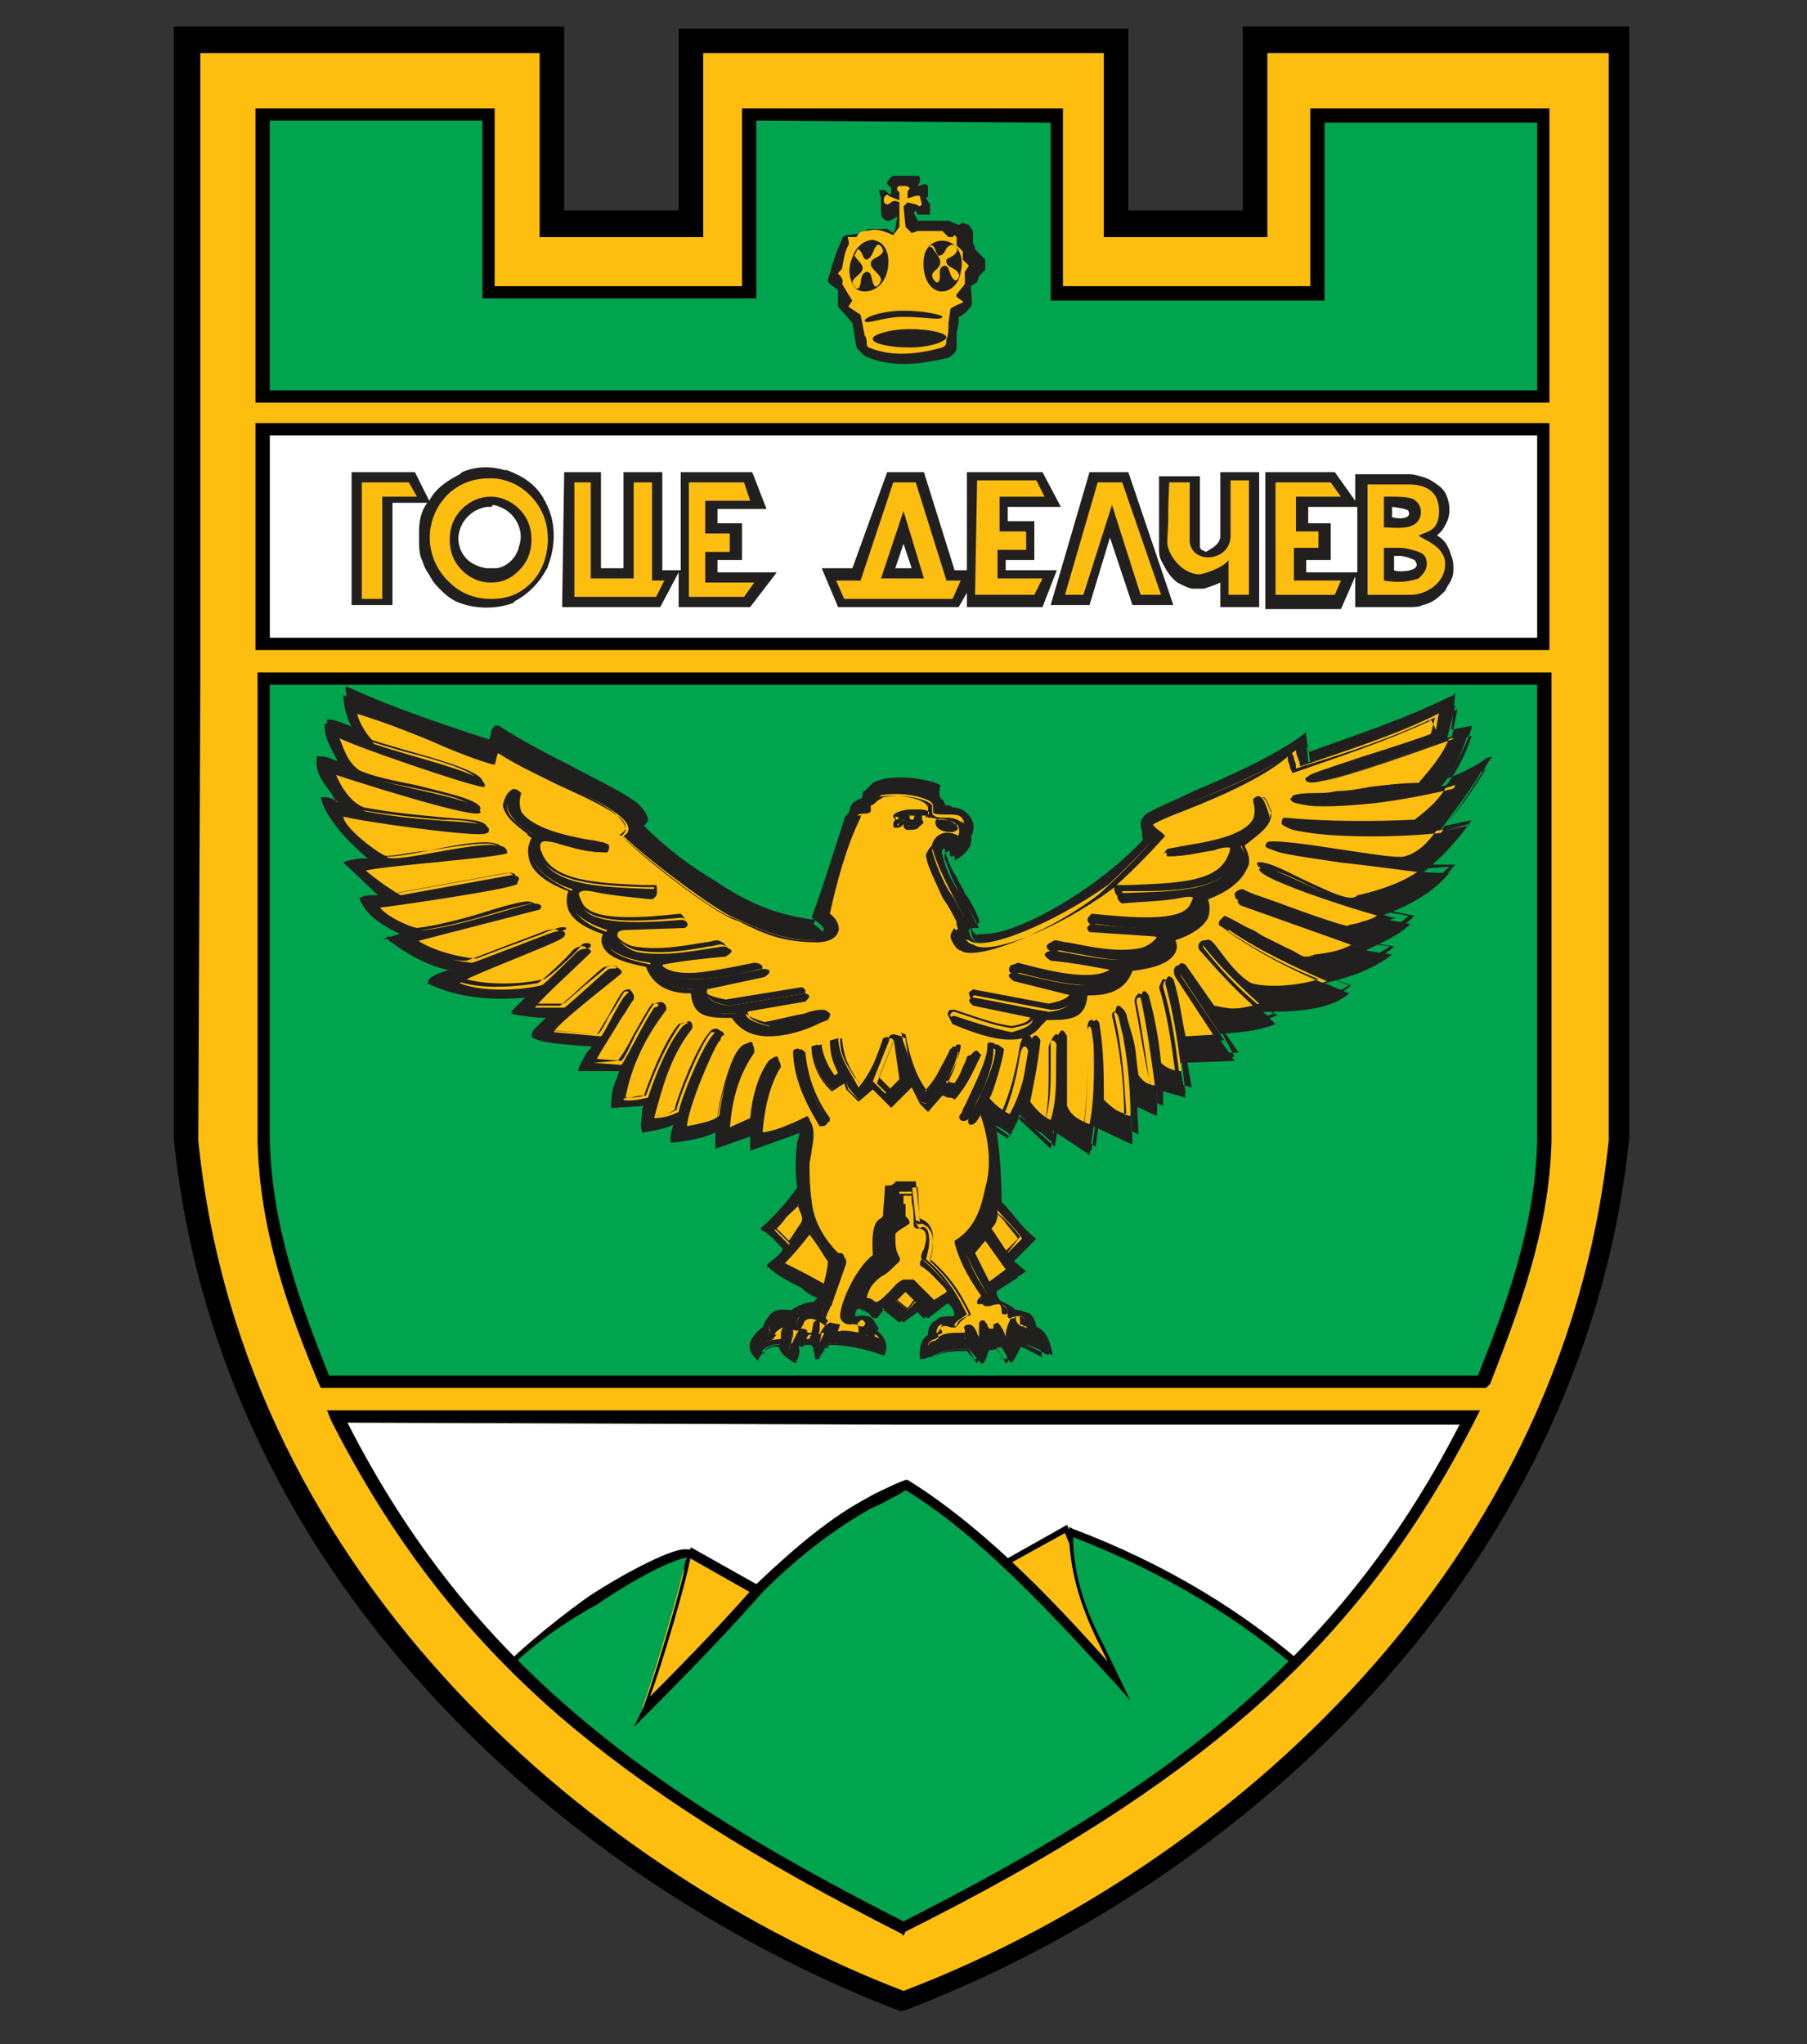
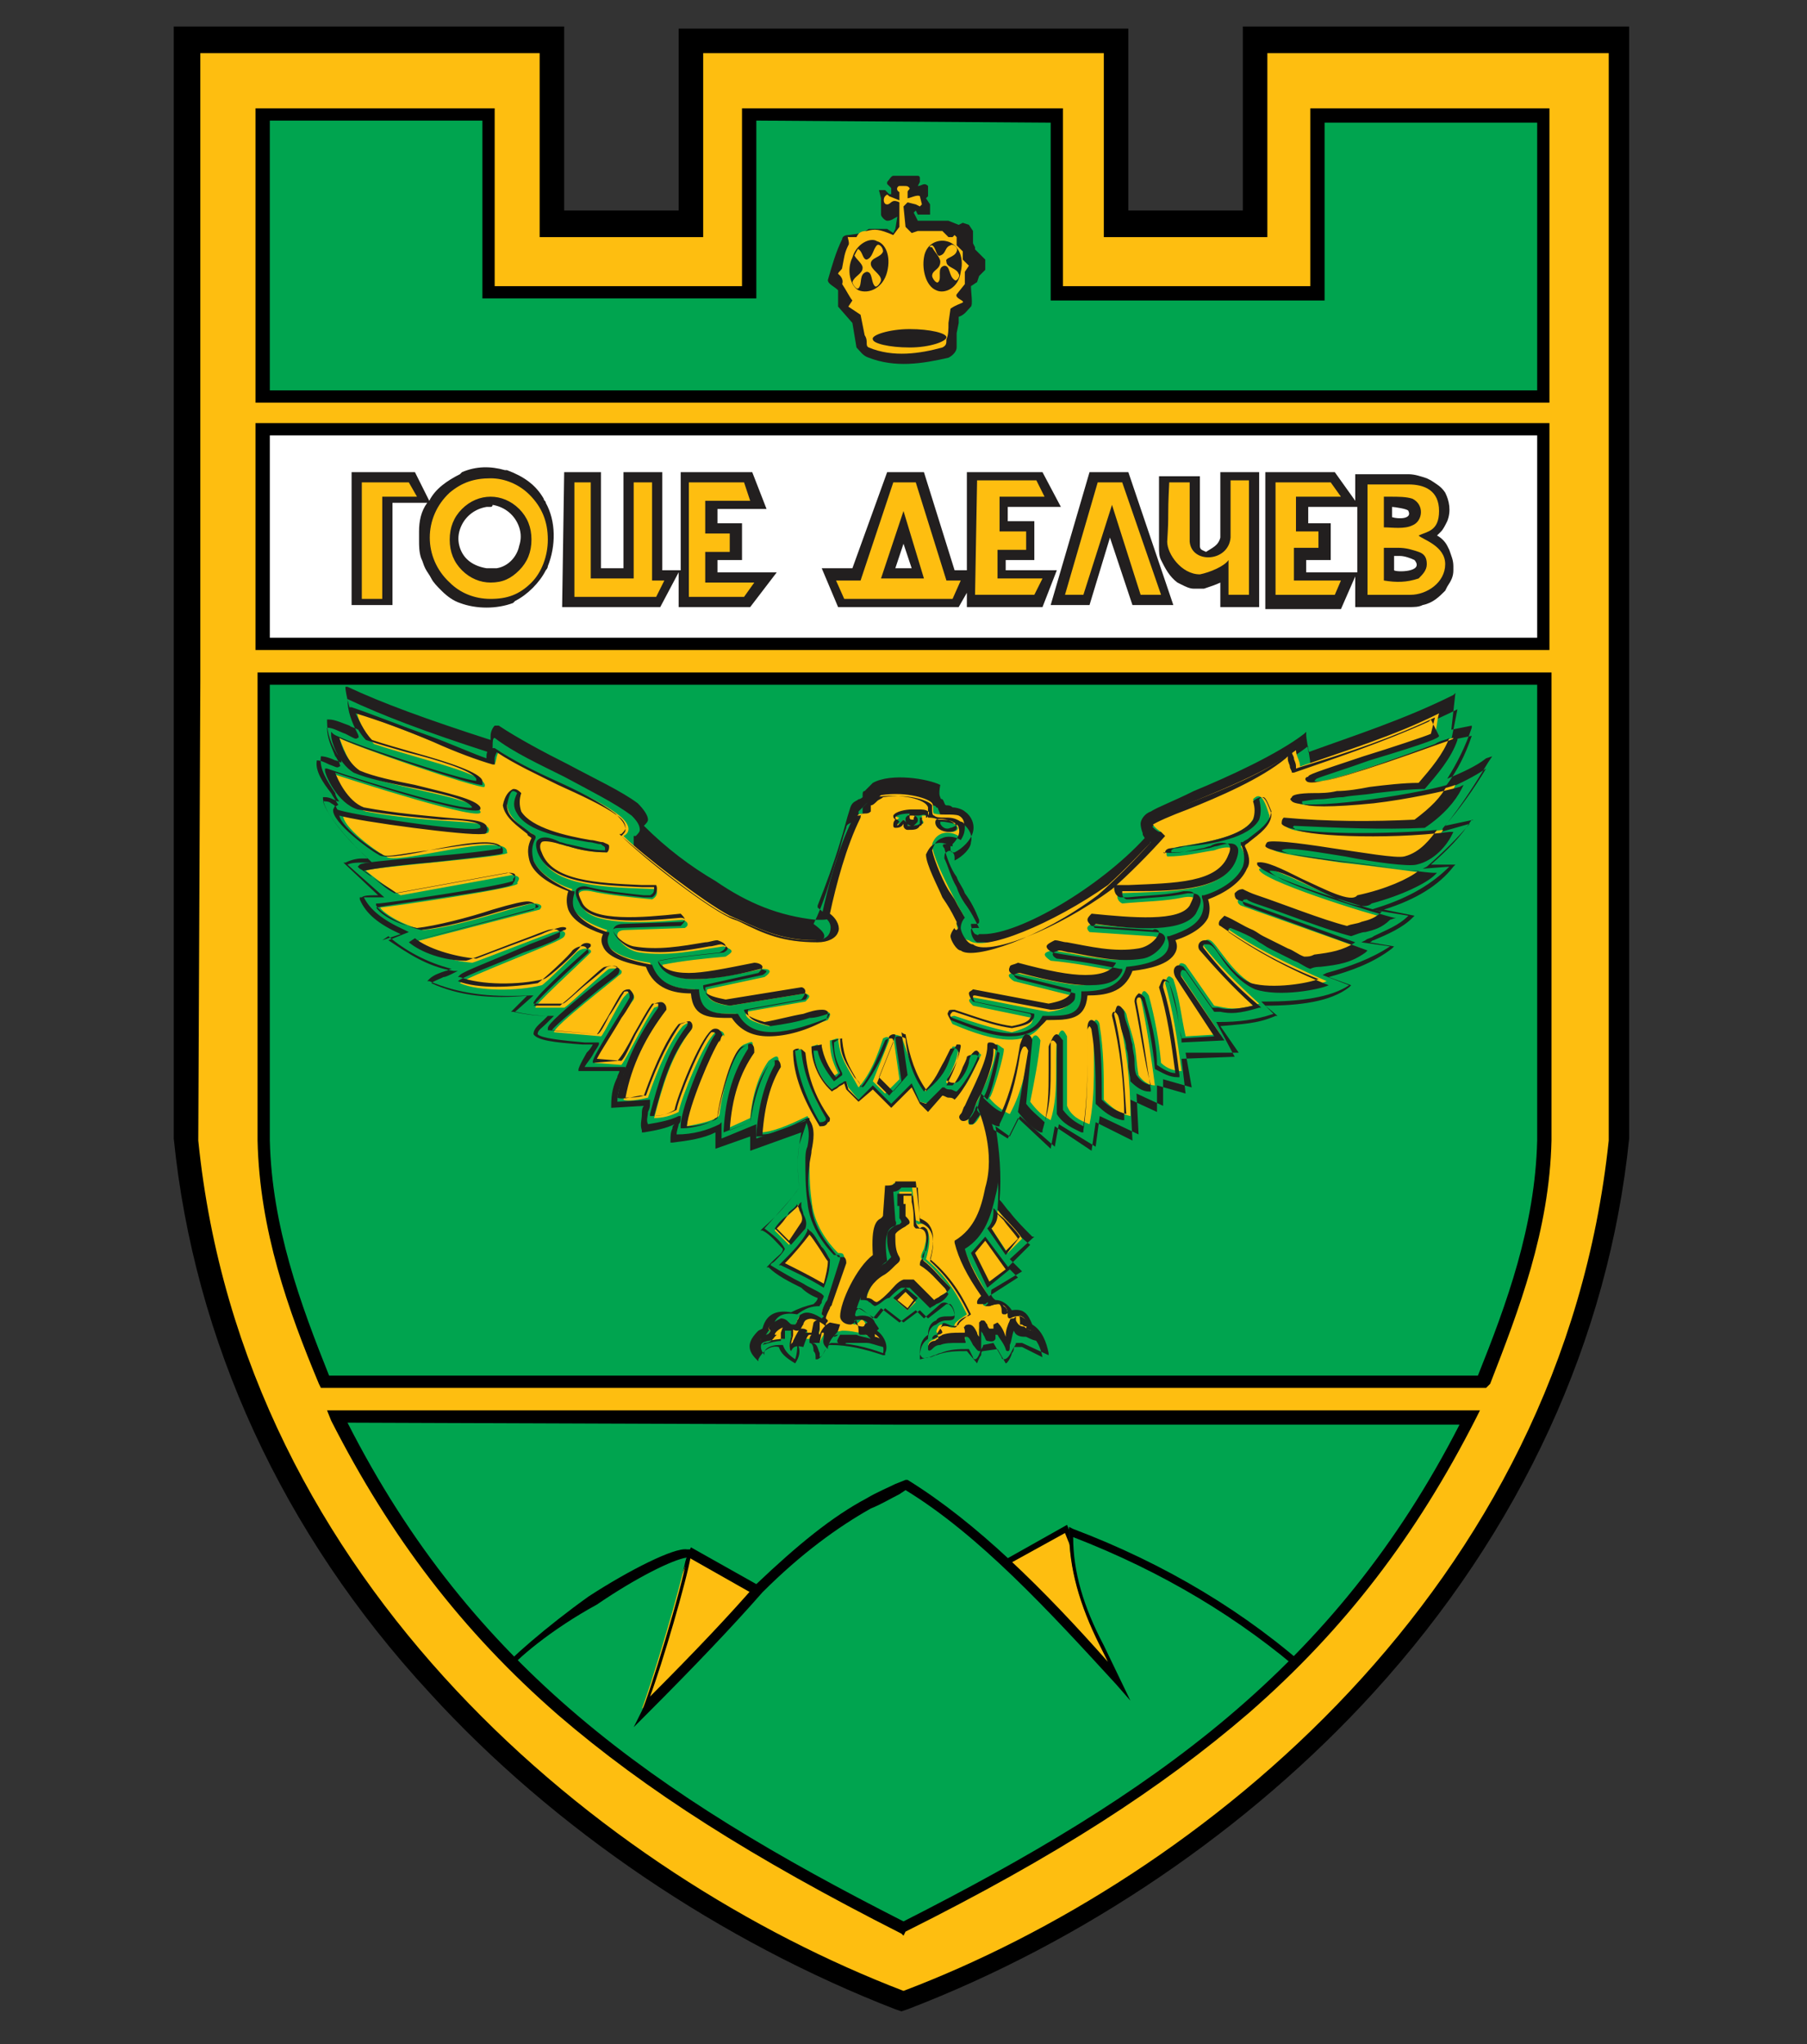
<svg xmlns="http://www.w3.org/2000/svg" id="Layer_1" x="0px" y="0px" viewBox="0 0 88.4 100" style="enable-background:new 0 0 88.4 100;" xml:space="preserve">
  <rect x="0" y="0" width="88.4" height="100" fill="#333333" stroke="none" />
  <style type="text/css">	.st0{fill-rule:evenodd;clip-rule:evenodd;fill:#00A44F;}	.st1{fill-rule:evenodd;clip-rule:evenodd;fill:#FFFFFF;}	.st2{fill-rule:evenodd;clip-rule:evenodd;fill:#FEBE10;}	.st3{fill:#00A44F;}	.st4{fill:#FFFFFF;}	.st5{fill-rule:evenodd;clip-rule:evenodd;fill:#221F1F;}	.st6{fill:#221F1F;}</style>
  <g>
    <g>
      <path class="st0" d="M44.6,95.6c-18.7-7.9-32.4-19-34.9-40.2l0-51.9l16,0l0,8.2l9.6,0l0-8.2l18.7,0l0,0l0,0l0,8.4l9.8,0l0-8.5l0,0   l14.8,0h0h0h0c-0.1,16.8,0,35.2-0.2,52C76.9,78,55.2,92.4,44.6,95.6L44.6,95.6z" />
    </g>
    <g>
-       <polygon class="st1" points="44.2,95.6 23.4,82.8 15.5,68.5 72.9,68.5 65,82.8   " />
-     </g>
+       </g>
    <g>
      <g>
        <g>
          <polygon class="st2" points="52.2,74.9 49,76.6 49.3,82.4 56.3,85.1     " />
        </g>
        <g>
          <path d="M56.5,84.9l-4.3-10.3L49,76.4c-0.1,0-0.1,0.1-0.1,0.1l0.3,5.7c0,0.1,0,0.1,0.1,0.1l6.9,2.8c0,0,0,0,0.1,0     c0,0,0.1,0,0.1,0C56.5,85.1,56.5,85,56.5,84.9z M49.5,82.1l-0.3-5.5l2.9-1.6l3.9,9.7L49.5,82.1z" />
        </g>
      </g>
      <g>
        <g>
          <polygon class="st2" points="33.7,76 36.8,77.8 36.6,83.5 29.6,86.3     " />
        </g>
        <g>
          <path d="M29.5,86.2c0,0,0.1,0,0.1,0c0,0,0,0,0.1,0l6.9-2.8c0.1,0,0.1-0.1,0.1-0.1l0.3-5.7c0-0.1,0.1-0.1,0-0.1l-3.2-1.8     l-4.3,10.3C29.4,86.1,29.4,86.2,29.5,86.2z M29.8,85.9l3.9-9.7l3,1.7l-0.4,5.5L29.8,85.9z" />
        </g>
      </g>
      <g>
        <path class="st0" d="M24.5,81.9c0.5-0.6,2.4-2.3,4.4-3.7c2.1-1.4,4.2-2.4,4.7-2.3c0,0,0,0.1,0,0.1c-0.2,1.4-1.9,6.9-2.2,7.6    c2.1-2.1,4.1-4.2,5.7-6c1.9-1.9,3.7-3.3,5.3-4.2c0.7-0.4,1.3-0.7,1.8-0.9c3.6,2.2,7.1,5.9,10.4,9.6c-0.3-0.6-0.6-1.2-0.8-1.7    c-0.9-1.7-1.5-3.6-1.5-5.6c4.4,1.7,8.4,4,11.8,7c-4.2,4.3-11.9,9.6-19.1,12.9C33.7,90.1,26.6,84,24.5,81.9L24.5,81.9z" />
        <path d="M45,95L45,95c-12.7-5.3-19.9-12.2-20.6-13l-0.1-0.1l0.1-0.1c0.5-0.6,2.3-2.2,4.4-3.7c2-1.3,4.2-2.4,4.8-2.3l0.2,0l0,0.2    c0,0,0,0.1,0,0.1c-0.2,1.2-1.4,5.3-2,6.9c2.2-2.2,3.9-4,5.2-5.5c2-1.9,3.7-3.3,5.4-4.2c0.5-0.3,1-0.5,1.4-0.7l0.5-0.2l0.1,0    c3.4,2.1,6.7,5.4,9.8,8.9l-0.4-0.8c-1-2-1.5-3.8-1.5-5.6l0-0.2l0.2,0.1c4.5,1.7,8.5,4.1,11.8,7.1l0.1,0.1L64.2,82    C59.9,86.4,52,91.7,45,95L45,95z M24.7,81.9c1.2,1.1,8.2,7.7,20.3,12.8c6.9-3.2,14.6-8.4,18.9-12.7c-3.2-2.8-7-5.1-11.4-6.8    c0,1.7,0.5,3.4,1.5,5.3l1.3,2.7l-0.7-0.8c-3.3-3.6-6.7-7.3-10.3-9.5l-0.3,0.2c-0.4,0.2-0.9,0.5-1.4,0.7c-1.6,0.9-3.4,2.2-5.3,4.1    c-1.4,1.6-3.3,3.6-5.7,6l-0.6,0.6l0.4-0.8c0.3-0.6,2-6.1,2.2-7.5c-0.7,0.1-2.5,1-4.4,2.3C27,79.7,25.2,81.2,24.7,81.9z" />
      </g>
    </g>
    <g>
      <g>
        <path class="st3" d="M44.5,95.6L44.5,95.6C34,91.2,26.6,86.4,21,80.5c-6.5-6.8-10.2-15-11.4-25.1l0-52l16.2,0l0,8.2l9.5,0l0-8.2    l18.8,0l0,8.4l9.7,0l0-8.5l14.9,0l0,0.1V3.4v0.1V3.4h0.1l0,0.1c-0.1,8.4-0.1,17.3-0.1,26c0,8.7,0,17.6-0.1,26    C77.7,68,70.7,77.2,65,82.8C57.7,89.9,49.4,94.2,44.5,95.6L44.5,95.6z M9.7,3.5l0,51.9c1.2,10,4.9,18.2,11.3,25    c5.5,5.8,13,10.6,23.5,15.1c4.8-1.5,13.1-5.7,20.3-12.8c5.7-5.6,12.7-14.8,13.6-27.2c0.1-8.4,0.1-17.4,0.1-26    c0-8.6,0-17.5,0.1-25.9l-14.7,0l0,8.5l-10,0l0-8.4l-18.5,0l0,8.2l-9.7,0l0-8.2L9.7,3.5z" />
      </g>
    </g>
    <g>
      <g>
        <path class="st1" d="M12.4,31.4l63.4,0l0-10.4l-63.4,0C12.4,24.5,12.4,28,12.4,31.4L12.4,31.4z" />
      </g>
      <g>
        <path class="st4" d="M75.9,31.5l-63.6,0l0-10.5l63.6,0L75.9,31.5z M12.4,31.4l63.3,0l0-10.2l-63.3,0L12.4,31.4z" />
      </g>
    </g>
    <g>
      <g>
        <g>
-           <path class="st5" d="M43.7,8.6c0.4,0,0.8,0,1.2,0c0.1,0,0.1,0.1,0.1,0.1c0,0.1,0,0.1,0,0.2l-0.1,0.2c0.2,0,0.3-0.2,0.5,0l0,0.5     l-0.1,0.1l0.2,0.3l0,0.5l-0.6,0l-0.1-0.2l-0.1,0.1l0.1,0.2l0.1,0.2l1.5,0l0.5,0.2l0.2-0.1l0.3,0.1l0.2,0.3l0,0.6l0.1,0.2v0.1     l0.5,0.5l0,0.5l-0.3,0.3l-0.1,0.3L47.5,14c0,0.3,0.1,0.9,0,1c-0.2,0.2-0.3,0.4-0.6,0.5l0,0.3l-0.1,0.5c0,0.2,0,0.5,0,0.7     c0,0.2-0.2,0.4-0.4,0.5c-1.3,0.3-2.6,0.5-3.9,0c-0.3-0.1-0.4-0.3-0.6-0.5l-0.2-1.2L41,15l0-0.5c0,0,0,0,0,0l0,0c0,0,0,0,0,0v0v0     l0,0c0-0.1,0-0.2,0-0.3c0,0,0,0,0,0c-0.2-0.2-0.5-0.3-0.5-0.5c0.2-0.7,0.4-1.4,0.7-2c0-0.1,0.1-0.2,0.3-0.2l0.7-0.1l0.3-0.2     l0.9,0l0.3,0.2l0.1-0.2l0.1-0.6c-0.2,0.1-0.3,0.2-0.5,0.2c-0.1,0-0.3-0.2-0.3-0.3l0-0.8L43,9.3l0.3,0l0.2,0.2l0.1,0l0-0.3     L43.4,9c0,0,0-0.1,0-0.1C43.5,8.8,43.6,8.6,43.7,8.6L43.7,8.6z" />
+           <path class="st5" d="M43.7,8.6c0.4,0,0.8,0,1.2,0c0.1,0,0.1,0.1,0.1,0.1c0,0.1,0,0.1,0,0.2l-0.1,0.2c0.2,0,0.3-0.2,0.5,0l0,0.5     l-0.1,0.1l0.2,0.3l0,0.5l-0.6,0l-0.1-0.2l-0.1,0.1l0.1,0.2l0.1,0.2l1.5,0l0.5,0.2l0.2-0.1l0.3,0.1l0.2,0.3l0,0.6l0.1,0.2v0.1     l0.5,0.5l0,0.5l-0.3,0.3l-0.1,0.3L47.5,14c0,0.3,0.1,0.9,0,1c-0.2,0.2-0.3,0.4-0.6,0.5l0,0.3l-0.1,0.5c0,0.2,0,0.5,0,0.7     c0,0.2-0.2,0.4-0.4,0.5c-1.3,0.3-2.6,0.5-3.9,0c-0.3-0.1-0.4-0.3-0.6-0.5l-0.2-1.2L41,15l0-0.5l0,0c0,0,0,0,0,0v0v0     l0,0c0-0.1,0-0.2,0-0.3c0,0,0,0,0,0c-0.2-0.2-0.5-0.3-0.5-0.5c0.2-0.7,0.4-1.4,0.7-2c0-0.1,0.1-0.2,0.3-0.2l0.7-0.1l0.3-0.2     l0.9,0l0.3,0.2l0.1-0.2l0.1-0.6c-0.2,0.1-0.3,0.2-0.5,0.2c-0.1,0-0.3-0.2-0.3-0.3l0-0.8L43,9.3l0.3,0l0.2,0.2l0.1,0l0-0.3     L43.4,9c0,0,0-0.1,0-0.1C43.5,8.8,43.6,8.6,43.7,8.6L43.7,8.6z" />
        </g>
      </g>
      <g>
        <g>
          <path class="st2" d="M44.2,9.1C44.2,9.1,44.2,9.1,44.2,9.1c0.2,0,0.2,0,0.3,0.1c0,0.1-0.1,0.1-0.1,0.2l0,0.3     c0.1,0,0.5-0.2,0.6-0.1l0.1,0.4l-0.1,0.1L44.8,10l-0.4-0.1l-0.2,0.2l0.1,1l0.3,0.3l0.3-0.1l1.2,0l0.3,0.3l0.2,0l0.1-0.1l0.1,0.1     l0,0.4l0.3,0.3l0,0.4l0.3,0.3l-0.2,0.3l0,0.3l0,0.3l-0.4,0.5c-0.1,0.2,0.4,0.3,0.3,0.4c-0.2,0.1-0.3,0.1-0.6,0.3l-0.1,0.7     c0,0.3,0,0.6-0.1,0.8c0,0.2,0,0.3-0.2,0.4c-1.1,0.3-2.4,0.5-3.6,0c-0.2-0.1,0-0.3-0.2-0.6l-0.2-1L41.5,15l0.2-0.3     c-0.1-0.1-0.3-0.5-0.5-0.8c0.1-0.3-0.2-0.5-0.2-0.5c0-0.1,0.2-0.2,0.2-0.3c0.1-0.5,0.1-0.7,0.3-1.1c0.1-0.1-0.1-0.5,0-0.4     c0.1,0,0.3,0,0.4,0c0.1-0.2,0.2-0.3,0.5-0.3c0.4-0.1,0.6-0.1,1.3,0.2l0.3-0.4l0-1.2c-0.4-0.2-0.4,0.1-0.6,0.1     c-0.2,0-0.2-0.3-0.1-0.4c0.1-0.1,0.1-0.1,0.2,0L44,9.8l0-0.4c-0.2-0.1-0.1-0.3,0-0.3C44.1,9.1,44.1,9.1,44.2,9.1L44.2,9.1z" />
        </g>
      </g>
      <g>
        <g>
          <path class="st5" d="M44.5,16.1c1,0,1.8,0.2,1.8,0.4c0,0.2-0.8,0.5-1.8,0.5c-1,0-1.8-0.2-1.8-0.4C42.6,16.4,43.5,16.1,44.5,16.1     L44.5,16.1z" />
        </g>
      </g>
      <g>
        <g>
-           <path class="st5" d="M44.2,15.2c1,0,1.9,0.2,1.9,0.3c0,0.2-0.9,0-1.9,0c-1,0-1.8,0.4-1.9,0.2C42.3,15.5,43.2,15.2,44.2,15.2     L44.2,15.2z" />
-         </g>
+           </g>
      </g>
      <g>
        <g>
          <path class="st5" d="M42.9,11.8c0.4,0.1,0.7,0.7,0.5,1.5c-0.2,0.8-0.9,1.1-1.4,0.9c-0.4-0.2-0.6-1-0.3-1.6     C41.9,11.9,42.6,11.6,42.9,11.8L42.9,11.8z" />
        </g>
      </g>
      <g>
        <g>
          <path class="st5" d="M46.3,11.8c0.5,0.1,0.9,0.7,0.7,1.5c-0.1,0.8-0.8,1.1-1.2,0.9c-0.5-0.2-0.7-1-0.6-1.6     C45.3,11.9,45.9,11.7,46.3,11.8L46.3,11.8z" />
        </g>
      </g>
      <g>
        <g>
          <path class="st2" d="M42,12.2c0.2,0.1,0.2,0.5,0.4,0.5c0.3-0.1,0.3-0.5,0.5-0.7c0.1-0.1,0.3,0.1,0.3,0.3     c-0.1,0.3-0.6,0.3-0.6,0.6c0,0.3,0.5,0.5,0.5,0.8c0,0.1-0.2,0.4-0.3,0.3c-0.2-0.2-0.1-0.7-0.4-0.7c-0.4,0.1-0.2,0.6-0.4,0.8     c-0.1,0.1-0.3-0.2-0.3-0.3c0.1-0.3,0.5-0.4,0.5-0.7c0-0.2-0.3-0.4-0.4-0.6C41.9,12.3,42,12.1,42,12.2L42,12.2z" />
        </g>
      </g>
      <g>
        <g>
          <path class="st2" d="M45.6,12c0.2,0.1,0.2,0.6,0.4,0.5c0.3-0.1,0.2-0.4,0.5-0.5c0.1-0.1,0.4,0.1,0.3,0.3     c-0.1,0.3-0.6,0.3-0.5,0.5c0,0.3,0.5,0.3,0.6,0.6c0.1,0.1-0.1,0.4-0.2,0.3c-0.3-0.2-0.2-0.7-0.5-0.7c-0.4,0.1-0.1,0.6-0.3,0.8     c-0.1,0.1-0.3-0.2-0.3-0.3c0-0.3,0.4-0.3,0.4-0.7c0-0.2-0.3-0.5-0.4-0.7C45.4,12.1,45.5,12,45.6,12L45.6,12z" />
        </g>
      </g>
    </g>
    <g>
      <g>
        <g>
-           <path class="st5" d="M39.7,44.9c0.6-1.6,1.1-3.3,1.6-4.8c0.1-0.4,0.4-0.3,0.6-0.5c0.1-0.1,0-0.3,0.1-0.4     c0.1-0.1,0.3-0.3,0.4-0.4c1.1-0.5,3.4-0.1,3.5,0.3c0.1,0.1,0.1,0.4,0.3,0.5c0.3,0.1,0.7,0,0.9,0.3c0.3,0.2,0.5,0.6,0.4,1     c-0.1,0.4-0.5,0.8-0.9,1c-0.2,0.1-0.1-0.3-0.2-0.4c-0.2-0.1-0.4,0.1-0.3,0.3c0.1,0.5,0.3,1,0.6,1.5c0.4,0.7,0.8,1.3,1.1,2     c0,0.1-0.4,0.1-0.4,0.2c0,0.3,0.3,0.7,0.5,0.6c1.8,0.2,5.9-2.2,8.2-4.7c-0.3-0.3-0.4-1,0.3-1.3c0.9-0.6,5.5-2.1,7.5-3.8     c0,0.3,0.1,0.7,0.1,1c2.4-0.8,4.9-1.7,7.2-2.8l-0.4,1.6c0.3-0.1,0.7-0.1,1-0.2c-0.3,1-0.7,1.9-1.4,2.7c0.7-0.3,1.5-0.6,2.2-1.1     c-0.6,1.1-1.4,2.1-2.2,3.2l1.4-0.3c-0.6,0.8-1.3,1.6-2.2,2.3c0.4,0,0.8,0,1.3,0c-0.8,1-2.1,1.7-3.6,2.2c0.6,0.1,1.1,0.2,1.7,0.3     c-0.6,0.6-1.4,0.9-2.2,1.3l1.3,0.2c-0.9,0.7-2,1.1-3.3,1.4l1.2,0.5c-0.9,0.8-2.5,0.9-4.2,0.9l0.6,0.6c-1,0.4-1.9,0.4-2.9,0.5     l0.9,1.3l-2.7,0.1l0.3,1.7l-1.4-0.4l0,1.3l-1.3-0.6l0.1,2l-1.9-0.9l-0.2,1.4l-1.8-1.2L51.6,56l-1.7-1.5l-0.5,1     c-0.2-0.2-0.5-0.3-0.7-0.5c0.2,1.2,0.3,2.6,0.3,3.8c0.6,0.6,1,1.3,1.7,1.8l-1.1,1.1l0.6,0.5l-1.4,0.9c-0.1,0.2,0,0.4,0.2,0.6     c0.4,0.1,0.6,0.3,0.8,0.5c0.6-0.1,0.8,0.2,0.9,0.7c0.5,0.2,0.7,0.8,0.8,1.4l-1.2-0.5l-0.3,0c-0.2,0.3-0.5,1.1-0.6,0.8l-0.4-0.7     l-0.6,0.1c-0.1,0.2-0.2,0.8-0.4,0.7L47.4,66c-0.5,0-1,0-1.5,0.2c-0.3,0.1-0.9,0.5-0.9,0.1c0-0.4,0.1-0.7,0.4-0.9     c0-0.3,0.1-0.6,0.4-0.7c0.2-0.3,0.9-0.1,0.9-0.4c0-0.3-0.3-0.7-0.6-0.5l-0.9,0.7l-0.4-0.4l-0.8,0.6L43.2,64l-0.4,0.5     c-0.3-0.2-0.5-0.5-0.9-0.5c-0.2,0-0.3,0.6-0.1,0.5c0.4-0.1,0.7,0,0.9,0.3l0.1,0.2l-0.1,0.1c0.3,0.2,0.6,0.6,0.5,1.1     c-0.9-0.3-1.7-0.5-2.6-0.5c-0.3,0.1-0.2,0.5-0.7,0.8c-0.1-0.2,0-0.7-0.3-0.7l-0.6,0c0.1,0.3,0,0.5-0.1,0.8     c-0.3-0.2-0.6-0.5-0.7-0.8c-0.4-0.1-0.9,0.1-1.1,0.6c-0.4-0.4-0.4-0.8,0.1-1.4l0.2-0.1c0.2-0.8,0.6-0.9,1.3-0.8     c0.3-0.2,0.7-0.4,1.1-0.4c0.1-0.1,0.4-0.4,0.2-0.4c-0.8-0.5-1.8-0.9-2.5-1.4c0.3-0.3,0.7-0.5,0.8-0.8c-0.3-0.4-0.6-0.7-1.1-1     c0.7-0.6,1.3-1.3,1.8-2c-0.1-0.7-0.1-1.5,0-2.2l0.2-0.8l-2.5,0.9l0-0.7L35,56.1l0-0.8c-0.6,0.3-1.4,0.5-2.2,0.5     c0-0.3,0.1-0.6,0.2-0.9c-0.5,0.2-1,0.3-1.6,0.4c-0.1-0.4,0.1-0.8,0.1-1.2l-1.6,0.1c0-0.7,0.3-1.3,0.4-1.8l-2,0     c0.1-0.5,0.5-0.8,0.7-1.2c-1.5-0.1-2.8-0.2-3-0.5c0-0.4,0.5-0.6,0.8-0.9c-0.6,0-1.3-0.1-1.8-0.2l0.8-0.8     c-2.1,0.2-3.7-0.1-4.9-0.7c0.3-0.3,0.9-0.4,1.3-0.6c-1.2-0.2-2.3-0.8-3.3-1.6l0.9-0.3c-1-0.4-1.8-1-2.1-1.7     c0.2-0.1,0.6-0.1,0.9-0.1l-1.8-1.6c0.3-0.2,0.8-0.1,1.2-0.2c-1.1-0.9-2.2-2.2-2.3-3c0.3,0,0.9,0.4,0.8,0.2     c-0.5-0.7-1.1-1.6-1-2.2c0.3-0.1,1.2,0.7,1,0.2c-0.3-0.6-0.7-1.2-0.6-1.8c0.6,0,1.7,0.9,1.4,0.4c-0.3-0.6-0.5-1.2-0.5-1.8     c2,0.9,4.4,1.8,7,2.7c0.1-0.2,0.1-0.8,0.3-0.7c1.9,1.3,5.3,2.6,6.8,3.8c0.5,0.5,0.6,0.8,0.2,1.1c1,1,2.2,2,3.6,2.8     c1.4,0.9,2.9,1.7,5,1.9C40.5,45.7,40.5,45.4,39.7,44.9L39.7,44.9z" />
-         </g>
+           </g>
        <g>
          <path class="st6" d="M38.9,66.7L38.9,66.7c-0.5-0.3-0.7-0.5-0.8-0.8c-0.4-0.1-0.8,0.2-1,0.6l0,0.1l-0.1-0.1     c-0.5-0.5-0.4-0.9,0.1-1.4l0,0l0.2-0.1c0.2-0.8,0.8-0.9,1.4-0.8c0.4-0.2,0.7-0.3,1.1-0.4c0,0,0.1-0.1,0.1-0.1     c0,0,0.1-0.1,0.1-0.2c-0.3-0.1-0.6-0.3-0.8-0.5c-0.6-0.3-1.2-0.6-1.6-1l-0.1,0l0.1-0.1c0.1-0.1,0.2-0.2,0.3-0.3     c0.2-0.2,0.4-0.3,0.4-0.5c-0.3-0.3-0.6-0.7-1-0.9l-0.1,0l0.1-0.1c0.8-0.7,1.3-1.3,1.8-2c-0.1-0.9-0.1-1.6,0-2.1l0.1-0.6     l-2.5,0.9l0-0.7L35,56.2l0-0.8c-0.6,0.3-1.3,0.4-2.1,0.5l-0.1,0l0-0.1c0-0.2,0-0.4,0.1-0.6c0-0.1,0-0.1,0.1-0.2     c-0.4,0.2-0.9,0.3-1.5,0.4l-0.1,0l0-0.1c-0.1-0.3,0-0.5,0-0.8c0-0.1,0-0.3,0.1-0.4l-1.6,0.1l0-0.1c0-0.6,0.1-1,0.3-1.4     c0-0.1,0.1-0.2,0.1-0.3l-2,0l0-0.1c0.1-0.3,0.3-0.6,0.4-0.8c0.1-0.1,0.2-0.2,0.3-0.4c-0.2,0-0.3,0-0.5,0     c-1.4-0.1-2.2-0.2-2.4-0.5l0,0l0,0c0-0.3,0.3-0.5,0.5-0.7c0.1-0.1,0.1-0.1,0.2-0.2c-0.7,0-1.2-0.1-1.7-0.2l-0.1,0l0.8-0.8     c-1.9,0.1-3.4-0.1-4.8-0.7l-0.1,0l0.1-0.1c0.2-0.2,0.5-0.3,0.8-0.4c0.1,0,0.2-0.1,0.3-0.1c-1.2-0.3-2.3-0.9-3.1-1.6L18.7,46     l0.9-0.3c-1.1-0.5-1.7-1-2-1.7l0-0.1l0.1,0c0.1-0.1,0.4-0.1,0.6-0.1c0.1,0,0.1,0,0.2,0l-1.7-1.6l0.1,0c0.2-0.1,0.5-0.2,0.8-0.2     c0.1,0,0.2,0,0.3,0c-1-0.9-2.1-2.2-2.2-2.9l0-0.1l0.1,0c0.2,0,0.4,0.1,0.6,0.2c0,0,0.1,0,0.1,0c-0.1-0.1-0.2-0.3-0.2-0.4     c-0.4-0.6-0.8-1.2-0.7-1.8l0,0l0,0c0.2,0,0.5,0.1,0.7,0.2c0.1,0,0.2,0.1,0.3,0.1c0,0,0,0,0-0.1c0-0.1-0.1-0.2-0.2-0.3     c-0.3-0.5-0.5-1-0.5-1.6l0-0.1l0.1,0c0,0,0,0,0,0c0.3,0,0.7,0.2,1,0.3c0.1,0.1,0.3,0.1,0.4,0.2c0,0,0,0,0-0.1     c-0.3-0.6-0.5-1.2-0.6-1.9l0-0.1l0.1,0c1.7,0.8,3.9,1.6,7,2.6c0,0,0-0.1,0-0.2c0-0.2,0.1-0.4,0.2-0.5c0,0,0.1,0,0.2,0     c0.9,0.6,2.2,1.3,3.4,1.9c1.3,0.7,2.6,1.3,3.4,1.9c0.3,0.3,0.5,0.6,0.5,0.8c0,0.1-0.1,0.2-0.2,0.3c1.1,1.1,2.3,2,3.5,2.7     c1.6,1.1,3.1,1.7,4.9,1.9c0.5,0,0.6,0,0.6-0.1c0,0,0-0.1-0.5-0.5l0,0l0-0.1c0.4-1,0.8-2.1,1.1-3.1c0.2-0.6,0.3-1.1,0.5-1.7     c0.1-0.3,0.3-0.3,0.4-0.4c0.1,0,0.2-0.1,0.2-0.1c0,0,0-0.1,0-0.1c0-0.1,0-0.2,0.1-0.2l0.4-0.4c0.9-0.5,2.7-0.2,3.3,0.1     C45.9,38.9,46,39,46,39c0,0,0,0.1,0.1,0.1c0.1,0.1,0.1,0.3,0.2,0.3c0.1,0,0.2,0,0.3,0.1c0.2,0,0.5,0.1,0.6,0.2     c0.3,0.2,0.5,0.6,0.4,1c-0.1,0.4-0.5,0.8-0.9,1c-0.1,0-0.1,0-0.1,0c-0.1,0-0.1-0.1-0.1-0.2c0-0.1,0-0.2-0.1-0.2     c-0.1,0-0.1,0-0.2,0c-0.1,0-0.1,0.1,0,0.2l0,0c0.1,0.4,0.3,1,0.6,1.4c0.1,0.3,0.3,0.5,0.4,0.8c0.3,0.4,0.5,0.8,0.7,1.3     c0,0,0,0.1,0,0.1c0,0.1-0.1,0.1-0.2,0.1c0,0-0.1,0-0.2,0c0,0.2,0.1,0.4,0.2,0.5c0.1,0,0.1,0.1,0.2,0l0,0l0,0c0.1,0,0.1,0,0.2,0     c1.8,0,5.7-2.3,7.9-4.7c-0.1-0.2-0.2-0.5-0.2-0.7c0-0.2,0.2-0.5,0.5-0.6c0.3-0.2,1.1-0.5,2.1-1c1.7-0.7,4.1-1.8,5.4-2.8l0.1-0.1     l0,0.1c0,0.3,0.1,0.6,0.1,0.9c2.2-0.8,4.7-1.6,7.1-2.8l0.1-0.1L71,35.7l1-0.2l0,0.1c-0.3,0.9-0.7,1.7-1.2,2.5     c0.7-0.3,1.4-0.6,1.9-1L73,37l-0.2,0.3c-0.6,1-1.3,2.1-2.1,3.1l1.4-0.3L72,40.1c-0.5,0.8-1.2,1.5-2,2.2l1.2,0l-0.1,0.1     c-0.7,0.9-1.8,1.6-3.4,2.1l1.5,0.3l-0.1,0.1c-0.5,0.5-1.2,0.8-1.9,1.1c-0.1,0-0.1,0.1-0.2,0.1l1.2,0.2l-0.1,0.1     c-0.9,0.7-2,1.1-3.1,1.4l1.1,0.4l-0.1,0.1c-0.9,0.7-2.4,0.9-4.1,0.9l0.6,0.5l-0.1,0c-0.9,0.4-1.7,0.4-2.7,0.5l0.9,1.3L58,51.5     l0.3,1.7l-1.4-0.4l0,1.3l-1.3-0.6l0.1,2l-1.9-0.9l-0.2,1.5L51.8,55l-0.2,1.1l-1.7-1.5l-0.5,1l-0.7-0.5c0.2,1.2,0.3,2.4,0.2,3.6     c0.2,0.2,0.3,0.4,0.5,0.6c0.3,0.4,0.7,0.8,1.1,1.2l0.1,0l-1.2,1.1l0.6,0.6l-1.5,0.9c0,0.1-0.1,0.3,0.2,0.5     c0.3,0,0.6,0.2,0.8,0.5c0.6-0.1,0.8,0.2,1,0.7c0.5,0.3,0.7,0.9,0.8,1.4l0,0.1l-1.3-0.6l-0.3,0c0,0.1-0.1,0.2-0.1,0.2     c-0.2,0.4-0.3,0.6-0.5,0.6c0,0,0,0,0,0c0,0-0.1,0-0.1-0.1l-0.4-0.7l-0.5,0.1c0,0,0,0.1-0.1,0.2c-0.1,0.3-0.2,0.5-0.3,0.5     c0,0-0.1,0-0.1-0.1L47.4,66c-0.5,0-0.9,0-1.4,0.2c-0.1,0-0.2,0.1-0.3,0.1c-0.2,0.1-0.5,0.2-0.6,0.1c0,0-0.1-0.1-0.1-0.2     c0-0.4,0.1-0.7,0.4-0.9c0-0.3,0.1-0.6,0.4-0.7c0.1-0.2,0.4-0.2,0.6-0.2c0.2,0,0.3,0,0.3-0.1c0-0.2-0.1-0.4-0.2-0.5     c-0.1,0-0.2,0-0.2,0l-0.9,0.7l-0.4-0.4l-0.8,0.6l-0.9-0.7l-0.4,0.5l-0.1,0c-0.1-0.1-0.2-0.1-0.3-0.2C42.3,64.2,42.2,64,42,64     c0,0,0,0,0,0c0,0,0,0-0.1,0.1c-0.1,0.1-0.1,0.3,0,0.3c0.4-0.1,0.8,0,0.9,0.3L43,65l-0.1,0.1c0.3,0.2,0.6,0.7,0.4,1.1l0,0.1     l-0.1,0c-0.9-0.3-1.7-0.5-2.6-0.5c-0.1,0-0.1,0.1-0.2,0.2c-0.1,0.2-0.2,0.4-0.4,0.5l-0.1,0l0-0.1c0-0.1,0-0.2-0.1-0.3     c0-0.3-0.1-0.4-0.2-0.4l-0.6,0C39.2,66.1,39.1,66.4,38.9,66.7L38.9,66.7z M38.1,65.8c0.1,0,0.1,0,0.2,0l0,0l0,0     c0.1,0.3,0.3,0.5,0.6,0.7c0.1-0.3,0.1-0.5,0.1-0.7l0-0.1l0.7,0c0.3,0,0.3,0.3,0.4,0.5c0,0.1,0,0.1,0,0.2     c0.2-0.1,0.2-0.3,0.3-0.4c0.1-0.1,0.1-0.3,0.3-0.3c0.8,0,1.7,0.2,2.5,0.5c0.1-0.4-0.2-0.8-0.5-1l-0.1,0l0.1-0.1l-0.1-0.2     c-0.2-0.3-0.4-0.4-0.8-0.3c-0.1,0-0.1,0-0.1,0c-0.1-0.1,0-0.3,0-0.4c0-0.1,0.1-0.2,0.2-0.2c0,0,0,0,0,0c0.2,0,0.4,0.2,0.6,0.3     c0.1,0.1,0.1,0.1,0.2,0.2l0.4-0.5l0.9,0.7l0.8-0.6l0.4,0.4l0.8-0.7c0.1-0.1,0.3-0.1,0.4,0c0.2,0.1,0.3,0.4,0.3,0.6     c0,0.2-0.2,0.2-0.4,0.2c-0.2,0-0.4,0.1-0.5,0.2l0,0l0,0c-0.3,0.1-0.4,0.4-0.4,0.7l0,0l0,0c-0.3,0.2-0.4,0.5-0.4,0.9     c0,0,0,0,0,0.1c0.1,0,0.3-0.1,0.5-0.1c0.1,0,0.2-0.1,0.3-0.1c0.5-0.2,1-0.2,1.5-0.2l0,0l0.5,0.6c0,0,0,0,0,0     c0,0,0.1-0.3,0.2-0.4c0-0.1,0-0.2,0.1-0.2l0,0l0.7-0.1l0.4,0.7c0,0,0,0,0,0c0.1,0,0.3-0.4,0.3-0.5c0.1-0.1,0.1-0.2,0.1-0.3l0,0     l0.4,0l1,0.5c-0.1-0.5-0.3-1-0.8-1.2l0,0l0,0c-0.1-0.5-0.3-0.7-0.9-0.6l0,0l0,0c-0.2-0.3-0.4-0.4-0.7-0.5l0,0l0,0     c-0.2-0.1-0.4-0.4-0.2-0.7l0,0l1.4-0.9l-0.5-0.5l1.1-1.1c-0.4-0.3-0.8-0.7-1.1-1.1c-0.2-0.2-0.3-0.4-0.5-0.6l0,0l0,0     c0.1-1.2,0-2.6-0.3-3.8l0-0.2l0.8,0.5l0.5-1l1.6,1.5l0.2-1.1l1.8,1.2l0.2-1.4l1.8,0.9l-0.1-2l1.3,0.6l0-1.3l1.4,0.4l-0.2-1.7     l2.6-0.1L59.5,50l0.1,0c1,0,1.8-0.1,2.7-0.4L61.7,49l0.2,0c1.7,0,3.2-0.2,4.1-0.8l-1.3-0.5l0.2-0.1c1.1-0.3,2.2-0.7,3.1-1.3     l-1.4-0.2l0.2-0.1c0.1-0.1,0.3-0.1,0.4-0.2c0.6-0.3,1.2-0.5,1.7-1l-1.8-0.3l0.3-0.1c1.6-0.5,2.7-1.2,3.5-2l-1.3,0.1l0.2-0.1     c0.8-0.7,1.5-1.4,2.1-2.1l-1.4,0.4l0.1-0.2c0.8-0.9,1.5-1.9,2.1-2.9c-0.6,0.4-1.2,0.7-1.9,1l-0.2,0.1l0.1-0.2     c0.6-0.8,1-1.6,1.3-2.5l-1,0.2l0.3-1.5c-2.4,1.2-4.9,2-7.1,2.8l-0.1,0l0-0.1c0-0.3-0.1-0.6-0.1-0.9c-1.4,1.1-3.7,2.1-5.4,2.8     c-1,0.4-1.7,0.7-2,1c-0.3,0.1-0.4,0.4-0.4,0.5c0,0.3,0.1,0.5,0.2,0.6l0,0l0,0c-2.4,2.6-6.5,4.9-8.3,4.7c-0.1,0-0.2,0-0.3,0     c-0.2-0.1-0.3-0.4-0.3-0.6c0-0.1,0.1-0.1,0.3-0.1c0,0,0.1,0,0.1,0c-0.2-0.4-0.4-0.8-0.7-1.2c-0.2-0.3-0.3-0.5-0.4-0.8     c-0.3-0.5-0.4-1-0.6-1.4l0,0c0-0.1,0-0.3,0.1-0.3c0.1-0.1,0.2-0.1,0.3,0c0.1,0.1,0.1,0.2,0.1,0.3c0,0,0,0.1,0,0.1     c0.4-0.2,0.8-0.6,0.8-0.9c0.1-0.3-0.1-0.7-0.4-0.9c-0.1-0.1-0.3-0.2-0.6-0.2c-0.1,0-0.2,0-0.3-0.1c-0.2,0-0.2-0.2-0.3-0.4     c0,0,0-0.1-0.1-0.1c0,0,0-0.1-0.2-0.1c-0.6-0.3-2.3-0.5-3.2-0.1l-0.4,0.4c0,0,0,0.1,0,0.1c0,0.1,0,0.2,0,0.2     c-0.1,0.1-0.2,0.1-0.3,0.2c-0.1,0.1-0.3,0.1-0.3,0.3c-0.2,0.5-0.3,1.1-0.5,1.6c-0.3,1-0.6,2.1-1.1,3.1c0.4,0.3,0.6,0.5,0.5,0.7     c-0.1,0.1-0.3,0.2-0.7,0.2c-1.8-0.2-3.4-0.8-5-1.9c-1.3-0.7-2.5-1.6-3.6-2.8L31,40.9l0.1,0c0.1-0.1,0.2-0.2,0.2-0.3     c0-0.2-0.1-0.4-0.4-0.7c-0.8-0.6-2-1.2-3.3-1.9c-1.2-0.6-2.5-1.2-3.4-1.9l0,0c0,0,0,0,0,0c-0.1,0-0.1,0.2-0.1,0.4     c0,0.1,0,0.2-0.1,0.2l0,0.1l-0.1,0c-3.1-1-5.2-1.8-6.9-2.6c0,0.6,0.2,1.1,0.5,1.7c0,0,0.1,0.2,0,0.2c-0.1,0.1-0.2,0-0.6-0.2     c-0.3-0.1-0.6-0.3-0.9-0.3c0,0.5,0.2,0.9,0.4,1.4c0.1,0.1,0.1,0.2,0.2,0.3c0,0.1,0.1,0.2,0,0.2c-0.1,0.1-0.2,0-0.5-0.1     c-0.2-0.1-0.4-0.2-0.6-0.2c-0.1,0.5,0.3,1.1,0.7,1.6c0.1,0.2,0.2,0.3,0.3,0.5c0,0,0.1,0.1,0,0.1c-0.1,0.1-0.1,0-0.3-0.1     c-0.1-0.1-0.3-0.1-0.4-0.1c0.2,0.7,1.3,2,2.3,2.9l0.1,0.1l-0.1,0c-0.1,0-0.3,0-0.4,0c-0.2,0-0.5,0-0.7,0.1l1.8,1.6l-0.2,0     c-0.1,0-0.2,0-0.3,0c-0.2,0-0.4,0-0.5,0c0.3,0.6,0.9,1.1,2,1.6l0.2,0.1L19,46c0.9,0.6,1.9,1.3,3.2,1.5l0.2,0l-0.2,0.1     c-0.2,0.1-0.4,0.2-0.5,0.2c-0.2,0.1-0.5,0.2-0.6,0.3c1.3,0.6,2.9,0.8,4.8,0.6l0.2,0l-0.9,0.8c0.5,0.1,1,0.2,1.7,0.2l0.2,0     l-0.1,0.1c-0.1,0.1-0.2,0.2-0.3,0.3c-0.2,0.2-0.4,0.3-0.4,0.5c0.2,0.2,1.2,0.3,2.3,0.4c0.2,0,0.4,0,0.6,0l0.1,0l0,0.1     c-0.1,0.2-0.2,0.3-0.3,0.5c-0.1,0.2-0.3,0.4-0.4,0.6l2,0l0,0.1c0,0.1-0.1,0.2-0.1,0.3c-0.1,0.4-0.3,0.8-0.3,1.3l1.6-0.1l0,0.1     c0,0.2,0,0.3-0.1,0.5c0,0.2-0.1,0.4,0,0.6c0.6-0.1,1.1-0.2,1.5-0.4l0.1,0l0,0.1c0,0.1,0,0.2-0.1,0.3c0,0.1-0.1,0.3-0.1,0.5     c0.8,0,1.5-0.2,2.1-0.5l0.1-0.1l0,0.8l1.7-0.7l0,0.7l2.5-0.9L39.1,56c-0.1,0.6-0.1,1.3,0,2.1l0,0l0,0c-0.4,0.6-1,1.2-1.7,2     c0.4,0.3,0.8,0.6,1,1l0,0l0,0c-0.1,0.2-0.3,0.4-0.5,0.6c-0.1,0.1-0.2,0.1-0.2,0.2c0.5,0.3,1,0.6,1.6,0.9     c0.3,0.2,0.6,0.3,0.9,0.5c0,0,0.1,0.1,0.1,0.1c0,0.1-0.1,0.2-0.1,0.3c0,0.1-0.1,0.1-0.1,0.2l0,0l0,0c-0.4,0-0.7,0.1-1.1,0.4l0,0     l0,0c-0.6-0.1-1.1,0-1.2,0.7l0,0l-0.2,0.1c-0.4,0.6-0.5,0.8-0.2,1.2C37.3,66,37.7,65.8,38.1,65.8z M47.8,45.2     C47.8,45.2,47.8,45.2,47.8,45.2C47.8,45.2,47.8,45.2,47.8,45.2z" />
        </g>
      </g>
      <g>
        <g>
          <path class="st5" d="M40.6,57l0.7,1.3l0.3-0.3c-0.3-0.6-0.4-1.2-0.4-1.8c0.1,0,0.3-0.1,0.4-0.1c0.1,1,0.5,2.1,1.2,3.1     c-0.2,0.1-0.4,0-0.5-0.1L42,58.6c-0.2,0.1-0.4,0.3-0.6,0.4c-0.5-0.6-0.9-1.2-1.2-1.8L40.6,57L40.6,57z" />
        </g>
      </g>
      <g>
        <g>
          <path class="st5" d="M47.9,57.1c-0.1,0.5-0.2,0.9-0.4,1.3c-0.1,0.1-0.4-0.1-0.3-0.3c0.2-0.6,0.4-1.6,0.3-2.1     c-0.1,0-0.3,0.1-0.4,0c0.1,1.1-0.2,2.2-1,3.1c0.2,0.1,0.2,0.3,0.3,0.1l0.4-0.7c0.2,0.1,0.6,0.4,0.8,0.6c0.2-0.5,0.4-1.4,0.7-2     L47.9,57.1L47.9,57.1z" />
        </g>
      </g>
      <g>
        <g>
          <path class="st2" d="M44.4,64.1l-0.6-0.5l0.5-0.4l0.5,0.5L44.4,64.1L44.4,64.1z M44,58.3l0.6,0l0,0.3c0.1,0.3,0.2,0.7,0.1,1     c0,0.1,0.1,0.2,0.2,0.3c0.7-0.2,0.4,0.8,0.3,1.2c-0.1,0.2-0.2,0.4-0.1,0.5c0.5,0.3,0.9,0.9,1.4,1.4c-0.2,0.3-0.6,0.4-0.8,0.7     l-1-1l-0.5,0c-0.4,0.2-0.8,0.9-1.3,1.1c-0.3-0.2-0.1-0.2-0.5-0.3c0-0.2,0.3-0.8,0.7-1.3c0.2-0.2,0.4-0.4,0.5-0.5     c0.2-0.1,0.3-0.2,0.2-0.3c-0.2-0.4-0.2-0.8-0.2-1.1c0-0.2,0.3-0.4,0.5-0.4c0.2-0.1,0.2-0.2,0-0.4l0-0.6l-0.1,0L44,58.3L44,58.3z     " />
        </g>
        <g>
          <path class="st6" d="M44.4,64.1l-0.7-0.6l0.6-0.5l0.6,0.5L44.4,64.1z M43.9,63.6l0.5,0.4l0.3-0.4l-0.4-0.4L43.9,63.6z      M42.8,63.9L42.8,63.9c-0.2-0.1-0.2-0.2-0.3-0.2c0,0,0-0.1-0.3-0.1l-0.1,0l0-0.1c0-0.3,0.3-0.9,0.7-1.3c0.2-0.2,0.3-0.3,0.5-0.4     l0.1-0.1c0.1-0.1,0.2-0.2,0.2-0.2c-0.2-0.4-0.2-0.7-0.2-1l0-0.1c0-0.2,0.4-0.5,0.6-0.5c0,0,0.1-0.1,0.1-0.1c0,0,0-0.1-0.1-0.2     l0,0l0-0.6l-0.1,0l0-0.6l0.7,0l0,0.4c0.1,0.4,0.1,0.7,0.1,1.1c0,0.1,0,0.1,0.1,0.2c0.2,0,0.3,0,0.4,0.1c0.2,0.2,0.1,0.9,0,1.2     l0,0c0,0.1,0,0.1-0.1,0.2c-0.1,0.1-0.1,0.2-0.1,0.3c0.5,0.3,0.8,0.7,1.2,1.1c0.1,0.1,0.1,0.2,0.2,0.3l0,0l0,0     c-0.1,0.2-0.3,0.4-0.6,0.5c-0.1,0.1-0.2,0.1-0.3,0.2l0,0l-1-1l-0.4,0c-0.2,0.1-0.4,0.3-0.6,0.5C43.3,63.5,43.1,63.8,42.8,63.9     L42.8,63.9z M42.4,63.5c0.2,0,0.3,0.1,0.3,0.1c0,0,0.1,0.1,0.2,0.1c0.2-0.1,0.4-0.3,0.6-0.5c0.2-0.2,0.4-0.5,0.7-0.6l0,0l0.5,0     l1,1c0.1-0.1,0.2-0.1,0.3-0.2c0.2-0.1,0.4-0.2,0.5-0.4c-0.1-0.1-0.1-0.1-0.2-0.2c-0.4-0.4-0.7-0.8-1.1-1.1     c-0.1-0.1-0.1-0.3,0-0.4c0,0,0-0.1,0.1-0.1l0,0c0.1-0.3,0.2-0.9,0-1.1c-0.1-0.1-0.2-0.1-0.3,0l0,0l0,0c-0.1-0.1-0.2-0.2-0.2-0.4     c0.1-0.3,0.1-0.7-0.1-1l0,0l0-0.2l-0.5,0l0,0.4l0.1,0l0,0l0,0.6c0.1,0.1,0.2,0.2,0.2,0.3c0,0.1-0.1,0.1-0.2,0.2     c-0.2,0.1-0.5,0.3-0.5,0.4l0,0.1c0,0.3,0,0.7,0.2,1c0.1,0.2-0.1,0.3-0.2,0.4l-0.1,0.1c-0.1,0.1-0.3,0.3-0.5,0.4     C42.7,62.7,42.4,63.2,42.4,63.5z" />
        </g>
      </g>
      <g>
        <g>
          <path class="st2" d="M46.8,40.4c0.3,0.3-0.6,0.5-0.8,0C45.7,40,46.5,40.1,46.8,40.4L46.8,40.4z M44.6,39.7c0.4,0,0.6-0.1,0.8,0     c0,0,0,0.2,0,0.2c-0.1,0-0.3,0-0.3,0c0,0,0,0.2,0,0.2c0.1,0.1,0.1,0.2,0,0.2c-0.2,0.1-0.5,0.1-0.7,0.1c-0.2,0-0.1-0.3-0.2-0.3     c-0.3,0.4-0.6,0.2-0.2-0.1C43.5,39.9,44.1,39.7,44.6,39.7L44.6,39.7z M44.6,39.8c0.1,0,0.2,0.1,0.2,0.2c0,0.1-0.1,0.2-0.2,0.2     c-0.1,0-0.2-0.1-0.2-0.2C44.4,39.9,44.5,39.8,44.6,39.8L44.6,39.8z M61.3,39.1c0.8,1.9-2.7,2.1-4,2.4c-0.2,0.1-0.3,0.2-0.2,0.4     c0.9,0,1.6-0.2,2.3-0.3c0.5-0.2,1.3-0.3,1,0.5c-0.6,1.6-3.2,1.5-5.7,1.6c-0.1,0.2,0,0.4,0.2,0.5c1-0.1,2.1-0.1,3-0.3     c0.6-0.1,0.8,0.1,0.4,0.8c-0.5,0.8-2.5,0.8-4.9,0.5c-0.2,0.1-0.3,0.2-0.1,0.4l3,0.2c0.9,0,0.2,1-0.7,1.1     c-1.4,0.2-2.7-0.2-4.1-0.4c-0.6,0.1-0.4,0.3-0.1,0.5c1.1,0.1,2.1,0.3,3.2,0.5c-0.2,0.5-0.8,0.7-1.6,0.7c-0.8,0-2-0.3-3.3-0.6     c-0.5,0-0.4,0.2-0.1,0.4l2.8,0.7c0.1,0.4-0.2,0.7-1.1,0.8c-1.2-0.2-2.5-0.5-3.7-0.7c-0.3,0.1-0.2,0.2,0,0.4l2.9,0.6     c0.1,0.3-0.3,0.5-1,0.7c-1-0.2-1.9-0.5-2.8-0.8c-0.2,0-0.3,0.1-0.1,0.4c2.1,0.9,3.8,1.2,4.5-0.2c1.1,0,1.9,0,1.9-1.2     c1,0,1.9-0.3,2.2-1.2c1.4-0.2,2.5-0.7,2.1-1.5c1.2-0.4,2.1-1,1.6-2c1-0.3,2.6-1.2,1.8-2.6c0.6-0.4,1.4-0.8,1.4-1.5     C61.8,38.9,61.6,38.8,61.3,39.1L61.3,39.1z M25.4,38.8c-0.8,1.9,2.7,2.2,4.1,2.5c0.2,0.1,0.3,0.2,0.2,0.4     c-0.9,0-1.6-0.2-2.3-0.4c-0.5-0.2-1.3-0.4-1,0.5c0.6,1.6,3.2,1.6,5.7,1.7c0.1,0.2,0,0.4-0.2,0.5c-1-0.1-2.1-0.2-3-0.4     c-0.6-0.1-0.8,0.1-0.4,0.8c0.5,0.8,2.5,0.8,4.9,0.6c0.3,0.1,0.3,0.3,0.1,0.4l-2.9,0.1c-0.9,0-0.1,1,0.7,1.1     c1.4,0.2,2.7-0.1,4.1-0.3c0.6,0.2,0.4,0.3,0.1,0.5c-1.1,0.1-2.1,0.2-3.1,0.4c0.2,0.5,0.8,0.7,1.6,0.7c0.8,0,2-0.2,3.3-0.5     c0.5,0,0.4,0.2,0.1,0.4l-2.8,0.6c-0.1,0.4,0.2,0.7,1.1,0.8c1.2-0.2,2.5-0.4,3.7-0.6c0.3,0.1,0.2,0.2,0,0.4l-2.9,0.5     c-0.1,0.3,0.3,0.5,1.1,0.7c1-0.2,1.9-0.5,2.8-0.7c0.2,0,0.3,0.1,0.1,0.4c-2.1,0.8-3.8,1.1-4.5-0.3c-1.1,0-1.9,0-2-1.2     c-1,0-1.9-0.3-2.2-1.3c-1.4-0.2-2.5-0.7-2.1-1.6c-1.2-0.4-2.1-1-1.7-2c-1-0.3-2.6-1.3-1.8-2.6c-0.6-0.4-1.4-0.9-1.4-1.6     C24.9,38.6,25.2,38.5,25.4,38.8L25.4,38.8z M38.9,51.4c0.2-0.1,0.3-0.1,0.4,0.1c0.1,1.2,0.5,2.3,1.2,3.3c0,0.1,0,0.3-0.4,0.3     C39.4,53.8,38.9,52.6,38.9,51.4L38.9,51.4z M45.3,53.4c0.8-0.8,0.9-1.3,1.3-2.2c0.2,0,0.3,0,0.3,0.1c-0.1,0.6-0.3,1-0.6,1.6     c-0.1,0.1,0.3,0.2,0.4,0.1c0.3-0.3,0.5-1,0.8-1.4c0.2-0.2,0.4-0.1,0.5,0c-0.3,0.6-0.7,1.6-1.2,2c-0.2-0.2-0.5-0.2-0.7-0.3     L45.4,54L45,53.9l-0.4-0.8l-1,1l-0.9-0.9L42,53.8l-0.5-0.6l-0.1-0.3c-0.2,0.1-0.5,0.3-0.7,0.4c-0.7-0.6-0.9-1.5-1-2.1l0.3-0.1     c0.1,0.6,0.3,1.1,0.7,1.6l0.3-0.2c-0.3-0.6-0.4-1-0.4-1.6c0.1,0,0.3-0.1,0.4-0.1c0.1,1,0.4,1.3,1,2.4c0.6-0.7,0.9-1.5,1.2-2.4     c0.2-0.1,0.3-0.1,0.3,0.1l-0.8,2l0.6,0.6l0.7-0.7c-0.1-0.7-0.2-1.4-0.3-2.1c0-0.1,0.1-0.1,0.4,0C44.5,51.8,44.7,52.7,45.3,53.4     L45.3,53.4z M47.6,61.3l0.6-0.7l1.1,1.5l-1,0.7L47.6,61.3L47.6,61.3z M48.5,60.1c0.2-0.2,0.3-0.5,0.3-0.9     c0.4,0.5,0.9,0.9,1.2,1.4l-0.7,0.7L48.5,60.1L48.5,60.1z M40.6,61.6c-0.2-0.2-0.7-1.2-1-1.4c-0.3,0.5-0.9,1.1-1.3,1.6     c0.7,0.3,1.4,0.7,2,1.1C40.4,62.5,40.5,62.1,40.6,61.6L40.6,61.6z M39.3,59.9c0.1-0.4-0.2-0.7-0.2-1c-0.4,0.5-0.9,0.8-1.2,1.3     l0.7,0.7L39.3,59.9L39.3,59.9z M40.4,44.7c0.3-1.5,0.9-3.4,1.5-4.7c0.1-0.3,0.3-0.1,0.5-0.3c0.1-0.1,0-0.2,0.1-0.3     c0.1-0.1,0.5-0.4,0.6-0.5c1.3-0.2,2.4,0.2,2.5,0.4c0.1,0.1,0,0.5,0.1,0.5c0.3,0.1,0.9,0,1.2,0.1c0.4,0.2,0.3,0.7,0,1     c-0.5-0.3-1.1-0.2-1.3,0.4c0,0.5,0.6,1.7,0.8,2.1c0.3,0.6,1,1.9,0.7,1.3c0,0-0.3,0.3-0.3,0.5c0,0.2,0.3,0.8,0.6,0.8     c0.7,0.6,4.1-0.8,6.8-2.7c1-0.9,1.9-1.9,2.6-2.6c-0.3-0.2-0.7-0.5-0.1-0.7c0.9-0.6,4.7-1.8,6.7-3.3c0,0.3,0.2,0.5,0.2,0.8     c2.3-0.8,4.6-1.5,6.8-2.6c-0.1,0.3-0.1,0.7-0.2,1c0,0.2-6.2,1.9-6,2.1c-0.9,1.1,6.7-1.9,6.9-1.9c-0.3,0.9-0.9,1.6-1.6,2.4     c-1.1,0.1-2.7,0.3-4,0.4c-1.2,0.1-2.1,0.1-2.1,0.2c-0.3,0.8,6.2-0.1,7.8-0.7c-0.3,0.7-0.9,1.3-1.8,1.9c-2.1,0.1-4.3,0-6.4-0.1     c-1,0.8,5.4,0.7,7.6,0.4c-0.2,0.3-0.8,1.2-1.7,1.5c-0.8,0.2-6.2-1-6.6-0.7c-0.5,0.3,1.4,0.5,3.3,0.8c1.9,0.2,3.9,0.5,4.1,0.5     c-0.4,0.4-1.6,1-3.1,1.3c-0.6,0.7-4.2-1.8-5-1.5c-0.2,0.5,5.6,2.3,6.2,2.4c-0.6,0.6-1.1,0.5-1.8,0.8c-1.5-0.4-4.4-1.5-5.1-1.8     c-0.3,0-0.5,0.2-0.2,0.4l5.9,2.1c-0.8,0.6-1.5,0.6-2.6,0.8c-0.7-0.4-1.4-0.7-2-1.1c-0.6-0.3-1.2-0.7-1.9-1     c-0.1-0.1-0.3,0.3-0.1,0.3c1.4,1,3.1,1.8,4.9,2.6c-0.4,0.2-2.3,0.6-3.5,0.2c-1.1-0.5-1.9-2.1-2.2-2.2c-0.2-0.1-0.4,0.1-0.3,0.3     c0.7,0.9,1.6,1.8,2.7,2.8c-1.2,0.4-1.6,0.2-2.2,0.1c-0.5-0.7-0.9-1.3-1.4-2c-0.3-0.2-0.4,0-0.3,0.4l2,3l-1.7,0.1     c-0.2-0.9-0.3-1.9-0.6-2.8c-0.2-0.2-0.3-0.2-0.4,0.2c0.4,1.4,0.6,2.8,0.8,4.3c-0.3,0-0.7-0.1-1-0.4c-0.1-1.1-0.3-2.2-0.6-3.3     c-0.2-0.3-0.3-0.3-0.4,0.1c0.3,1.4,0.5,2.8,0.7,4.3c-0.3,0-0.6-0.2-0.8-0.5c-0.1-0.5-0.1-1-0.2-1.5c-0.1-0.5-0.3-1-0.4-1.5     c-0.2-0.4-0.3-0.3-0.4,0c0.4,1.6,0.6,3.3,0.6,5c-0.5-0.1-0.9-0.4-1.3-0.8c0-1.2,0-2.4-0.2-3.6c0-0.3-0.3-0.5-0.3,0     c0,1.6,0.1,3.3-0.2,4.8c-0.5-0.2-0.9-0.4-1.1-0.9c0-1.1,0-2.3,0-3.4c-0.2-0.4-0.3-0.4-0.5,0.1c-0.1,1.4,0.1,2.7-0.3,4     c-0.4-0.2-0.7-0.5-1-0.9c0.2-1,0.4-2,0.5-3c-0.2-0.4-0.4-0.3-0.5,0.2c-0.2,1.2-0.4,2.3-1,3.4c-0.3-0.1-0.9-0.6-1-0.8     c0.1,0.1,0.8-2.3,0.7-2.4c-0.2-0.1-0.4-0.4-0.4,0c0,0.9-0.9,2.6-1.3,3.4c-0.1,0.2,0,0.4,0.2,0.3c0.3-0.1,0.5-0.9,0.6-0.7     c0.2,0.5,0.9,2.3,0.4,4c-0.2,1-0.5,2-1.5,2.6c0.3,0.9,0.8,1.7,1.3,2.6c-0.1,0.2-0.5,0.3-0.2,0.4c0.1,0,0.2,0,0.2,0     c0.5-0.2,0.9-0.1,0.9,0.4c0,0.1,0.1,0.2,0.1,0.2c0.7-0.4,0.9,0.2,0.8,0.5c0.4,0.2,0.4,0,0.6,0.5c-0.2,0-0.4-0.1-0.5-0.2     c-0.3,0-0.4,0-0.5-0.3c0,0-0.1,0-0.2,0c-0.2,0.4-0.2,1.1-0.3,0.9c-0.1-0.3-0.3-0.5-0.5-0.8l-0.1,0l0,0.2c0,0.1-0.2,0.1-0.3,0.1     c-0.1-0.1-0.3-0.5-0.4-0.4L47.9,65c0,0.3,0,0.6,0,0.9c-0.2,0-0.4-0.7-0.6-0.7c-0.3,0,0,0.3-0.1,0.3c-0.1,0-0.7,0-1.2,0.1     c-0.4,0.1-0.6,0.3-0.6,0.2c0.1-0.3,0.3-0.2,0.5-0.4c0-0.3-0.2-0.1,0-0.5c0.2-0.3,0.6,0.2,0.8,0c-0.1-0.2,0.5-0.5,0.6-0.6     c-0.3-0.6-0.8-1.7-2-2.7c0.3-1,0.2-1.7-0.5-1.9l-0.2-1.8l-0.9,0c0,0.1-0.2,0.2-0.4,0.2l0.1,1.4c0.1,0.5-0.7-0.1-0.5,2     c-0.8,0.5-1.7,2.3-1.6,2.9c0,0.2,0.2,0.3,0.5,0.4c0.1,0,0.2-0.1,0.3-0.2c0.1-0.1,0.3,0.1,0.3,0.5c0,0.1,0.1,0.2,0.2,0.1     c0.2,0,0.5,0.3,0.4,0.3c-0.4-0.1-0.7-0.2-0.9-0.3c-0.2,0-0.4-0.1-0.9-0.1c-0.4,0.1-0.4,0-0.1-0.3L40.6,65     c-0.2,0.1-0.4,0.4-0.5,0.7c-0.2-0.3,0-0.4,0-0.7c-0.1-0.1-0.1-0.1-0.2,0l-0.1,0.5c-0.1,0-0.3,0-0.4,0c0-0.1,0-0.2,0.1-0.3     c0-0.1-0.1-0.1-0.2-0.1c-0.2,0.1-0.4,0.7-0.6,0.9c-0.2,0.1,0.1-0.8,0-0.9c-0.1,0-0.4-0.1-0.4,0l0,0.4c-0.1,0-0.9,0.1-1.1,0.2     c0-0.5,0.1,0,0.5-0.6c-0.3-0.1,0.1-0.4,0.5-0.5c0.3,0.1,0.3,0.2,0.6,0.3c0.2,0,0.2-0.6,0.4-0.5c0.3-0.2,0.7,0,1,0.2     c0,0,0.2-0.2,0.1-0.2c-0.3-0.2,0.2-0.7,0.3-0.8l0.7-2c0-0.3-0.1-0.3-0.3-0.3c-0.5-0.5-1.2-1.4-1.3-2.6c-0.1-0.7-0.1-1.4-0.1-2     c0-0.7,0.3-1.5-0.1-2.1c-1,0.5-1.8,0.8-2.3,0.8c0.1-1.3,0.3-2.5,0.9-3.4c0-0.4-0.1-0.4-0.5-0.1c-0.5,0.7-0.8,1.7-0.9,2.8     l-1.1,0.5c0.1-1.8,0.5-3,1.2-3.9c0.1-0.5-0.1-0.3-0.4-0.2c-0.7,0.3-1.2,3.2-1.2,3.4c0,0.3-1.1,0.5-1.6,0.6c0-1.1,1.8-5,1.8-4.4     c0.1-0.1-0.1-0.4-0.4-0.2c-0.6,0.5-1.7,3.3-1.8,3.9c-0.4,0.2-0.8,0.3-1.2,0.3c0.4-1.5,0.8-3,1.8-4.3c0.1-0.4,0-0.5-0.4-0.2     c-0.6,0.7-1.2,2-1.7,3.5c-0.4,0.1-1,0.2-1.2,0.1c0.4-1.7,1.1-3.1,2-4.3c0-0.2,0-0.4-0.5-0.2c-0.6,0.9-1.3,2.4-1.6,2.8l-1.3-0.1     c0.1-0.5,1.6-2.7,1.9-3.1c0.1-0.3-0.2-0.5-0.4-0.2c-0.2,0.1-1.1,2-1.2,2l-2.3-0.2c0-0.3,3-2.6,3.2-2.8c0.2-0.1,0.2-0.4-0.5-0.3     c-0.1,0-2.1,1.9-2.2,1.9l-1.4,0c-0.2,0,2.1-2.1,2.7-2.7c0.1-0.2-0.4-0.3-0.7,0c-0.1,0.1-1.6,1.6-1.7,1.6c-1.2,0.3-3.1,0.3-4-0.1     c0.3-0.3,4.6-1.9,5-2.2c0.2-0.1,0.3-0.5-0.4-0.3c-0.1,0-3.9,1.5-4,1.5c-1.1-0.1-2.3-0.5-2.9-1l6.2-1.6c0.2-0.2,0-0.3-0.3-0.3     c-0.4,0-3.8,1.2-5.4,1.3c-1.2-0.3-2-0.9-2.1-1.1c0.2,0,7.2-1,6.7-1.2c0.1-0.2,0.2-0.3-0.2-0.4l-5.5,1c-0.7-0.4-1.2-0.8-1.7-1.2     c0.3-0.2,7.4-0.7,6.9-0.9c0.1-1.1-5.6,0.7-5.9,0.2c-0.3-0.1-2.3-1.5-2.1-2.1c0.1,0.2,7.1,1.3,7.1,0.9c0.3-0.7-2.3-0.3-6-1     c-1-0.3-1.5-1.6-1.5-1.8c0.6,0.2,7.4,2.4,7.1,1.8c-0.3-0.7-4-1.1-5.8-1.8c-0.7-0.5-1-1.6-1.1-1.8c0.4,0.3,6.8,2.5,7.1,2.4     c0.3-0.6-3-1.3-5.4-2.1c-0.5-0.5-0.9-1.5-0.8-1.5c1.7,0.5,5.3,2.1,6.7,2.5c0.1-0.2,0.1-0.7,0.3-0.6c1.8,1.2,4.4,2,5.8,3.1     c0.5,0.4,0.6,0.8,0.2,1c0.9,0.9,3.9,3.2,5.2,3.9c1.4,0.6,2.4,1.2,4.2,1.2C40.9,46.1,41.2,45.2,40.4,44.7L40.4,44.7z" />
        </g>
        <g>
          <path class="st6" d="M38.7,66.1C38.6,66.1,38.6,66.1,38.7,66.1c-0.1-0.1-0.1-0.3,0-0.7c0-0.1,0-0.2,0-0.3c-0.2,0-0.3,0-0.3,0     l0,0.4l-0.1,0c-0.1,0-0.9,0.1-1,0.2l-0.1,0.1l0-0.2c0-0.2,0-0.3,0.2-0.3c0.1,0,0.2,0,0.3-0.2c0,0-0.1-0.1-0.1-0.1     c0-0.2,0.4-0.4,0.6-0.5l0,0l0,0c0.2,0,0.3,0.1,0.4,0.2c0.1,0.1,0.1,0.1,0.3,0.1c0,0,0.1-0.1,0.1-0.2c0.1-0.1,0.1-0.3,0.2-0.3     c0.3-0.2,0.7,0,1,0.2c0,0,0,0,0.1-0.1c0,0-0.1-0.1-0.1-0.1c0-0.2,0.1-0.4,0.2-0.6c0.1-0.1,0.1-0.2,0.1-0.2l0.6-1.9     c0-0.1,0-0.2-0.1-0.2c0,0-0.1,0-0.2,0l0,0l0,0c-0.3-0.3-1.2-1.3-1.3-2.6c-0.1-0.7-0.1-1.4-0.1-2c0-0.2,0-0.5,0.1-0.7     c0.1-0.5,0.1-0.9-0.1-1.3c-1,0.5-1.8,0.8-2.3,0.8c0,0,0,0,0,0h-0.1l0-0.1c0.1-1.4,0.4-2.5,0.9-3.4c0-0.1,0-0.2,0-0.2     c0,0-0.1,0-0.3,0.2c-0.4,0.7-0.7,1.6-0.9,2.8l0,0l-1.3,0.5l0-0.1c0.1-1.7,0.5-2.9,1.2-4c0-0.2,0-0.2,0-0.2c0,0-0.2,0.1-0.3,0.1     l0,0c-0.6,0.3-1.2,3.1-1.2,3.4c0,0,0,0.1-0.1,0.1c-0.2,0.3-1.2,0.5-1.6,0.5l-0.1,0l0-0.1c0-1,1.4-4.2,1.7-4.5c0,0,0-0.1-0.1-0.1     c0,0-0.1,0-0.1,0c-0.5,0.5-1.6,3.2-1.7,3.8l0,0l0,0c-0.4,0.2-0.8,0.3-1.2,0.3l-0.1,0l0-0.1c0.4-1.5,0.8-3,1.8-4.3     c0.1-0.2,0-0.2,0-0.2c0,0-0.1,0-0.4,0.1c-0.5,0.6-1.1,1.8-1.7,3.5l0,0l-0.2,0c-0.5,0.1-0.9,0.2-1.1,0.1l0,0l0,0     c0.3-1.6,1-3,2-4.4c0,0,0-0.1,0-0.2c0,0-0.1,0-0.3,0c-0.3,0.4-0.6,1-0.9,1.5c-0.3,0.6-0.6,1.1-0.8,1.3l0,0L29,52l0-0.1     c0.1-0.3,0.7-1.3,1.2-2.1c0.3-0.5,0.5-0.8,0.6-1c0-0.1,0-0.2-0.1-0.3c-0.1,0-0.2,0-0.2,0.1l0,0l0,0c-0.1,0.1-0.4,0.7-0.7,1.1     c-0.4,0.8-0.5,0.9-0.6,0.9l-2.4-0.2l0-0.1c0-0.2,0.8-0.9,2.4-2.2c0.4-0.3,0.8-0.6,0.9-0.7c0.1-0.1,0.1-0.1,0.1-0.1     c0,0-0.1-0.1-0.5,0l0,0c-0.1,0.1-0.7,0.6-1.2,1c-0.9,0.8-0.9,0.8-1,0.8c0,0,0,0,0,0l-1.4,0l0,0c-0.1-0.2,1.9-2,2.8-2.8     c0,0,0,0,0-0.1c-0.1-0.1-0.4-0.1-0.5,0.1c-0.1,0.2-1.6,1.6-1.8,1.6c-1.2,0.3-3.1,0.3-4.1-0.1l-0.1,0l0.1-0.1     c0.2-0.2,1.6-0.7,3.4-1.5c0.8-0.3,1.5-0.6,1.7-0.7c0.1,0,0.1-0.1,0.1-0.1c0,0-0.1-0.1-0.4,0c0,0-0.4,0.1-0.8,0.3     c-2.7,1-3.2,1.2-3.2,1.2c0,0,0,0,0,0c-1.1-0.1-2.4-0.5-3-1L20,46.1l6.3-1.7c0,0,0.1-0.1,0-0.1c0,0-0.1-0.1-0.3-0.1     c-0.1,0-0.9,0.2-1.6,0.4c-1.3,0.4-2.8,0.8-3.8,0.9l0,0l0,0c-1.2-0.3-2-0.9-2.2-1.2l0-0.1l0.1,0c0,0,0,0,0,0     c0.3,0,5.8-0.8,6.6-1.1l0-0.1c0.1-0.1,0.1-0.2,0.1-0.2c0,0,0-0.1-0.3-0.1l-5.5,1l0,0c-0.4-0.3-0.8-0.5-1.2-0.8     c-0.2-0.1-0.4-0.3-0.6-0.4l-0.1-0.1l0.1-0.1c0.1-0.1,1.2-0.2,3.4-0.4c1.4-0.1,3.1-0.3,3.5-0.4c0-0.1,0-0.1-0.1-0.1     c-0.4-0.3-2,0-3.4,0.2c-1.4,0.3-2.3,0.4-2.5,0.2c-0.4-0.2-2.3-1.6-2.2-2.2l0.1-0.2l0.1,0.2c0.3,0.2,6.6,1.2,7,0.9l0,0     c0-0.1,0-0.1,0-0.1c-0.1-0.2-0.9-0.3-1.9-0.3c-1-0.1-2.4-0.2-4.1-0.5c-1-0.3-1.6-1.7-1.6-1.9l0-0.1l0.1,0     c2.3,0.8,6.8,2.1,7.1,1.9c-0.2-0.4-1.6-0.7-3.1-1c-1-0.2-2-0.4-2.7-0.7c-0.8-0.5-1.1-1.6-1.1-1.8l0-0.2l0.1,0.1     c0.3,0.3,6.4,2.3,7,2.3c0,0,0,0,0-0.1c-0.2-0.4-1.8-0.9-3.4-1.3c-0.7-0.2-1.4-0.4-2-0.6l0,0c-0.4-0.4-0.9-1.4-0.8-1.6     c0,0,0.1,0,0.1,0c0.9,0.3,2.4,0.9,3.8,1.4c1.1,0.4,2.2,0.9,2.8,1.1c0,0,0-0.1,0-0.1c0-0.2,0.1-0.4,0.2-0.4c0,0,0.1,0,0.2,0     c0.9,0.6,1.9,1.1,3,1.6c1.1,0.5,2.1,1,2.9,1.6c0.3,0.3,0.5,0.5,0.5,0.8c0,0.1-0.1,0.2-0.2,0.3c1,0.9,3.8,3.2,5.2,3.9     c0.2,0.1,0.3,0.1,0.5,0.2c1.2,0.5,2.1,1,3.7,1c0.4,0,0.7-0.1,0.8-0.4c0.1-0.3,0-0.6-0.4-0.8l0,0l0,0c0.3-1.4,0.8-3.3,1.5-4.7     c0.1-0.2,0.2-0.2,0.3-0.2c0.1,0,0.1,0,0.2-0.1c0,0,0,0,0-0.1c0-0.1,0-0.1,0-0.2c0.1-0.1,0.2-0.2,0.3-0.3     c0.1-0.1,0.2-0.2,0.3-0.2l0,0l0,0c1.3-0.2,2.5,0.1,2.6,0.5c0,0.1,0,0.2,0,0.3c0,0.1,0,0.2,0,0.2c0.1,0,0.3,0,0.5,0.1     c0.3,0,0.5,0,0.7,0.1c0.2,0.1,0.3,0.2,0.3,0.3c0.1,0.3-0.1,0.6-0.3,0.8l0,0.1l-0.1,0c-0.3-0.2-0.6-0.2-0.8-0.1     c-0.2,0.1-0.3,0.3-0.4,0.5c0,0.5,0.6,1.6,0.8,2.1l0.2,0.3c0.2,0.3,0.4,0.7,0.5,0.9l0,0l0,0.1c0.1,0.2,0.1,0.2,0,0.3     c0,0-0.1,0-0.1-0.1c-0.1,0.1-0.2,0.3-0.2,0.4c0,0.2,0.3,0.7,0.5,0.7l0,0l0,0c0.6,0.5,3.9-0.6,6.7-2.7c0.8-0.7,1.8-1.7,2.6-2.6     c-0.2-0.1-0.4-0.3-0.4-0.4c0-0.1,0.1-0.3,0.4-0.4c0.3-0.2,1-0.5,1.8-0.8c1.5-0.6,3.6-1.5,4.8-2.5l0.1-0.1l0,0.1     c0,0.2,0.1,0.3,0.1,0.4c0,0.1,0.1,0.2,0.1,0.3l0.1,0c2.3-0.8,4.4-1.5,6.6-2.5l0.1-0.1L70.4,36c0,0.1-0.4,0.3-3.4,1.2     c-1.1,0.4-2.4,0.8-2.6,0.9l0,0c-0.1,0.1-0.1,0.1-0.1,0.1c0.2,0.2,2.2-0.4,6.1-1.8c0.6-0.2,0.8-0.3,0.8-0.3l0.1,0l0,0.1     c-0.3,0.9-1,1.7-1.6,2.4l0,0l0,0c-0.7,0-1.5,0.1-2.4,0.2c-0.6,0.1-1.1,0.1-1.6,0.2c-0.4,0-0.8,0.1-1.1,0.1     c-0.4,0-0.8,0.1-0.9,0.1l0,0c0,0,0,0.1,0,0.1c0.2,0.2,1.5,0.2,3.5,0c1.7-0.2,3.5-0.6,4.2-0.8l0.2-0.1l-0.1,0.2     c-0.3,0.6-0.9,1.3-1.8,1.9l0,0l0,0c-2.1,0.1-4.2,0-6.4-0.1c0,0-0.1,0.1,0,0.1c0.2,0.4,4.5,0.6,7.6,0.2l0.2,0l-0.1,0.2     c-0.2,0.4-0.8,1.2-1.7,1.4c-0.4,0.1-2-0.1-3.5-0.4c-1.3-0.2-2.9-0.5-3.1-0.3c0,0,0,0,0,0c0.1,0.2,2.2,0.5,3.3,0.6     c2.3,0.3,3.9,0.5,4.1,0.5c0,0,0,0,0,0l0.2,0l-0.1,0.1c-0.4,0.4-1.6,1-3.1,1.4c-0.4,0.4-1.7-0.2-2.9-0.8c-0.8-0.4-1.6-0.8-2-0.8     c0,0,0,0-0.1,0c0.3,0.6,5.6,2.2,6.1,2.3l0.1,0L68,45c-0.4,0.4-0.8,0.5-1.2,0.6c-0.2,0-0.4,0.1-0.7,0.2l0,0l0,0     c-1.2-0.3-3.2-1.1-4.4-1.5c-0.3-0.1-0.6-0.2-0.7-0.3c-0.1,0-0.2,0-0.2,0.1c0,0.1,0,0.1,0.1,0.2l6,2.2l-0.1,0.1     c-0.7,0.5-1.3,0.6-2.2,0.7c-0.1,0-0.3,0-0.5,0.1l0,0l0,0c-0.3-0.1-0.5-0.3-0.8-0.4c-0.4-0.2-0.8-0.4-1.2-0.6     c-0.2-0.1-0.3-0.2-0.5-0.3c-0.4-0.3-0.9-0.5-1.4-0.7c0,0-0.1,0-0.1,0.1c0,0.1,0,0.1,0,0.1c1.3,0.9,2.9,1.8,4.9,2.6l0.1,0.1     L65,48.2c-0.4,0.2-2.4,0.6-3.6,0.2c-0.7-0.3-1.3-1-1.7-1.6c-0.2-0.3-0.4-0.6-0.6-0.6l0,0c-0.1,0-0.1,0-0.2,0c0,0-0.1,0.1,0,0.2     c0.7,0.9,1.5,1.8,2.7,2.8l0.1,0.1l-0.1,0c-1,0.3-1.4,0.3-1.9,0.2c-0.1,0-0.2,0-0.3,0l0,0l-1.4-2c-0.2-0.1-0.2,0-0.2,0     c0,0-0.1,0.1,0,0.3l2.1,3.1L57.8,51l0-0.1c0-0.2-0.1-0.4-0.1-0.6c-0.1-0.8-0.3-1.5-0.5-2.2c-0.1-0.1-0.1-0.1-0.2-0.1     c0,0-0.1,0-0.1,0.3c0.4,1.3,0.6,2.7,0.8,4.3l0,0.1l-0.1,0c-0.4,0-0.7-0.2-1.1-0.4l0,0l0,0c-0.1-1.1-0.3-2.2-0.6-3.3     c-0.1-0.2-0.1-0.2-0.2-0.2l0,0c0,0-0.1,0-0.1,0.2c0.3,1.5,0.5,3.1,0.7,4.3l0,0.1l-0.1,0c-0.3,0-0.6-0.2-0.9-0.5l0,0     c0-0.3-0.1-0.5-0.1-0.8c0-0.2,0-0.5-0.1-0.8c0-0.3-0.1-0.5-0.2-0.8s-0.1-0.5-0.2-0.8c-0.1-0.2-0.2-0.2-0.2-0.2l0,0     c0,0-0.1,0-0.1,0.2c0.4,1.6,0.6,3.4,0.6,5l0,0.1l-0.1,0c-0.5-0.1-0.9-0.4-1.3-0.8l0,0v0c0-1.3,0-2.4-0.2-3.6     c0-0.1-0.1-0.2-0.1-0.2c0,0,0,0,0,0c0,0-0.1,0.1-0.1,0.2c0,0.3,0,0.5,0,0.8c0,1.4,0,2.8-0.2,4.1l0,0.1l-0.1,0     c-0.4-0.2-0.9-0.4-1.2-0.9l0,0v0l0-3.4c-0.1-0.2-0.2-0.2-0.2-0.2h0c0,0-0.1,0-0.2,0.3c0,0.4,0,0.8,0,1.2c0,1,0,1.9-0.3,2.9     l0,0.1l-0.1,0c-0.4-0.2-0.7-0.5-1.1-1l0,0l0.5-3c-0.1-0.2-0.1-0.2-0.2-0.2c0,0-0.1,0-0.2,0.4c-0.2,1.3-0.5,2.4-1,3.4l0,0.1     l-0.1,0c-0.4-0.1-0.9-0.6-1-0.8L48,53.5c-0.2,0.3-0.3,0.6-0.4,0.9c-0.1,0.2-0.2,0.3-0.2,0.4c0,0.1,0,0.1,0,0.2c0,0,0.1,0,0.2,0     c0.1-0.1,0.2-0.3,0.3-0.4c0.1-0.2,0.2-0.3,0.3-0.3c0,0,0.1,0,0.1,0.1c0.2,0.4,0.9,2.3,0.4,4.1c-0.2,0.9-0.5,2-1.5,2.6     c0.2,0.7,0.6,1.5,1.3,2.5l0,0l0,0c0,0.1-0.1,0.1-0.2,0.2c0,0-0.1,0.1-0.1,0.1c0,0,0,0,0,0c0,0,0.1,0,0.1,0c0,0,0.1,0,0.1,0     c0.3-0.1,0.6-0.2,0.7,0c0.2,0.1,0.2,0.3,0.2,0.5c0,0,0,0.1,0.1,0.1c0.4-0.2,0.6-0.1,0.7,0c0.2,0.1,0.2,0.4,0.2,0.5     c0.1,0,0.2,0.1,0.2,0.1c0.2,0,0.2,0.1,0.4,0.4l0,0.1l-0.1,0c-0.2,0-0.4-0.1-0.6-0.2c-0.2,0-0.5,0-0.6-0.3c0,0,0,0,0,0     c0,0,0,0,0,0c-0.1,0.2-0.1,0.5-0.2,0.7c0,0.2,0,0.3-0.1,0.3c-0.1,0-0.1-0.1-0.1-0.1c-0.1-0.3-0.3-0.5-0.4-0.7l-0.1,0l0,0.2     c-0.1,0.2-0.3,0.1-0.4,0.1l0,0c-0.1,0-0.1-0.2-0.2-0.3c0-0.1-0.1-0.1-0.1-0.2l0,0c0,0.3,0,0.6,0,0.9l0,0.1l-0.1,0     c-0.1,0-0.2-0.2-0.3-0.3c-0.1-0.2-0.2-0.4-0.3-0.4c-0.1,0-0.1,0-0.1,0c0,0,0,0.1,0,0.1c0,0.1,0.1,0.2,0,0.2c0,0-0.1,0-0.4,0     c-0.2,0-0.6,0-0.8,0.1c-0.2,0-0.3,0.1-0.4,0.2c-0.1,0.1-0.2,0.1-0.2,0c0,0,0-0.1,0-0.1c0-0.2,0.2-0.3,0.3-0.3     c0.1,0,0.1-0.1,0.2-0.1c0-0.1,0-0.1,0-0.1c-0.1-0.1-0.1-0.1,0.1-0.4c0.1-0.2,0.3-0.1,0.5-0.1c0.1,0,0.2,0.1,0.3,0     c0-0.2,0.2-0.4,0.5-0.5c0,0,0.1-0.1,0.1-0.1c-0.3-0.6-0.8-1.6-1.9-2.6l0,0l0,0c0.2-0.7,0.2-1.2,0-1.5c-0.1-0.2-0.3-0.3-0.5-0.4     l0,0l0,0l-0.1-1.7l-0.8,0c-0.1,0.1-0.2,0.2-0.4,0.2l0.1,1.4c0.1,0.2,0,0.3-0.1,0.3c-0.2,0.1-0.5,0.3-0.3,1.7l0,0l0,0     c-0.8,0.5-1.6,2.2-1.6,2.9c0,0.2,0.2,0.3,0.4,0.3c0,0,0.1,0,0.1-0.1c0,0,0.1-0.1,0.2-0.1c0,0,0.1,0,0.1,0     c0.1,0.1,0.2,0.2,0.2,0.6c0,0,0,0,0,0.1c0,0,0,0,0,0c0.1,0,0.3,0.1,0.4,0.2c0,0.1,0.1,0.1,0.1,0.2c0,0,0,0.1-0.1,0.1l0,0l0,0     c-0.4-0.1-0.6-0.2-0.8-0.2l-0.1,0c-0.1,0-0.2,0-0.4,0c-0.1,0-0.3,0-0.5,0c-0.1,0.1-0.3,0.1-0.4,0c-0.1-0.1,0-0.2,0.1-0.4l-0.2,0     c-0.2,0.1-0.3,0.3-0.4,0.6l0,0.1l-0.1-0.1c-0.2-0.2-0.1-0.4-0.1-0.5c0-0.1,0-0.1,0-0.2c0,0,0,0,0,0c0,0,0,0-0.1,0l-0.1,0.5     l-0.5,0l0-0.1c0-0.1,0-0.2,0.1-0.3c0,0-0.1,0-0.1,0c-0.1,0-0.2,0.3-0.3,0.6C38.9,65.8,38.8,65.9,38.7,66.1L38.7,66.1L38.7,66.1     C38.7,66.1,38.7,66.1,38.7,66.1z M38.4,64.9c0.1,0,0.2,0,0.3,0l0.1,0l0,0c0,0,0,0.1,0,0.4c0,0.1-0.1,0.3-0.1,0.5     c0-0.1,0.1-0.1,0.1-0.2c0.2-0.4,0.3-0.6,0.4-0.6c0.1,0,0.2,0,0.3,0.1l0,0l0,0c-0.1,0.1-0.1,0.1-0.1,0.1l0.3,0l0.1-0.5l0,0     c0.1-0.1,0.1-0.1,0.2-0.1c0.1,0,0.1,0.1,0.1,0.1l0,0c0,0.1,0,0.2,0,0.3c0,0.1-0.1,0.2,0,0.3c0.1-0.3,0.3-0.5,0.5-0.6l0,0     l0.5,0.1L41,65.1c-0.1,0.2-0.2,0.2-0.2,0.3c0,0,0.1,0,0.2-0.1l0,0l0,0c0.2,0,0.4,0,0.5,0c0.1,0,0.2,0,0.3,0l0,0l0.1,0     c0.2,0.1,0.4,0.1,0.7,0.2c0,0-0.1-0.1-0.1-0.1c-0.1-0.1-0.1-0.1-0.2-0.1c-0.1,0-0.1,0-0.2,0c-0.1,0-0.1-0.1-0.1-0.2     c0-0.3-0.1-0.4-0.1-0.5c0,0,0,0,0,0l0,0c-0.1,0-0.1,0.1-0.1,0.1c0,0-0.1,0.1-0.2,0.1l0,0l0,0c-0.3,0-0.5-0.2-0.5-0.4     c0-0.7,0.8-2.4,1.6-3c-0.1-1.5,0.2-1.7,0.4-1.8c0.1-0.1,0.1-0.1,0.1-0.2L43.3,58l0.1,0c0.3,0,0.4-0.1,0.4-0.2l0,0l1,0l0.2,1.8     c0.2,0.1,0.4,0.2,0.5,0.4c0.2,0.3,0.2,0.9,0,1.6c1.2,1,1.7,2.1,2,2.7l0,0l0,0c0,0-0.1,0.1-0.2,0.1c-0.1,0.1-0.4,0.3-0.4,0.4l0,0     l0,0c-0.1,0.1-0.3,0.1-0.5,0c-0.2-0.1-0.3-0.1-0.3,0c-0.1,0.2-0.1,0.2-0.1,0.2c0,0,0.1,0.1,0.1,0.2l0,0l0,0     c-0.1,0.1-0.2,0.1-0.3,0.1c-0.1,0-0.2,0.1-0.2,0.2c0,0,0,0,0.1,0c0.1-0.1,0.3-0.1,0.4-0.2c0.3-0.1,0.6-0.1,0.8-0.1     c0.1,0,0.2,0,0.3,0c0,0,0,0,0-0.1c0-0.1-0.1-0.2,0-0.2c0-0.1,0.2-0.1,0.2-0.1c0.2,0,0.3,0.2,0.4,0.4c0,0.1,0.1,0.2,0.1,0.2     c0-0.2,0-0.5,0-0.7l0,0l0.1-0.1c0,0,0.1,0,0.1,0c0.1,0,0.1,0.1,0.2,0.2c0,0.1,0.1,0.2,0.1,0.2c0.1,0,0.2,0,0.2,0l0-0.2l0.2-0.1     l0,0c0.2,0.2,0.3,0.4,0.4,0.7c0,0,0,0,0-0.1c0-0.2,0.1-0.5,0.2-0.7c0-0.1,0.1-0.1,0.2-0.1c0,0,0,0,0,0l0.1-0.1l0,0.2     c0.1,0.2,0.2,0.3,0.4,0.3l0,0l0,0c0.1,0.1,0.3,0.2,0.4,0.2c-0.1-0.2-0.1-0.2-0.2-0.2c-0.1,0-0.2,0-0.3-0.1l-0.1,0l0-0.1     c0-0.1,0-0.3-0.1-0.5c-0.1-0.1-0.3-0.1-0.6,0.1c0,0-0.1,0-0.1,0c-0.1,0-0.1-0.1-0.1-0.2c0-0.2-0.1-0.3-0.2-0.4     c-0.1-0.1-0.4-0.1-0.6,0.1c-0.1,0-0.1,0-0.2,0c0,0-0.1,0-0.1,0l0,0l0,0c-0.1,0-0.1,0-0.1-0.1c0-0.1,0.1-0.2,0.1-0.2     c0,0,0.1-0.1,0.1-0.1c-0.7-1-1.1-1.8-1.3-2.6l0-0.1l0,0c1-0.6,1.3-1.6,1.5-2.6c0.5-1.7-0.2-3.5-0.4-4c0,0-0.1,0.1-0.1,0.2     c-0.1,0.2-0.2,0.4-0.4,0.5c-0.2,0.1-0.3,0-0.3,0c-0.1-0.1-0.1-0.2,0-0.3c0.1-0.1,0.1-0.3,0.2-0.4c0.4-0.9,1.1-2.2,1.1-2.9     c0-0.1,0-0.2,0.1-0.2c0.1,0,0.2,0,0.3,0.1c0,0,0.1,0,0.1,0.1c0,0,0,0.1,0,0.2c-0.1,0.3-0.4,1.9-0.7,2.3c0.2,0.2,0.6,0.6,0.9,0.7     c0.4-0.9,0.7-2,0.9-3.3c0.1-0.3,0.2-0.5,0.3-0.5c0.2,0,0.3,0.2,0.3,0.3l0,0l0,0L50.2,54c0.3,0.4,0.6,0.6,0.9,0.9     c0.3-0.9,0.3-1.8,0.3-2.7c0-0.4,0-0.8,0-1.2l0,0c0.1-0.3,0.2-0.4,0.3-0.4c0,0,0,0,0,0c0.1,0,0.2,0.2,0.3,0.3l0,0l0,3.4     c0.3,0.4,0.6,0.6,1,0.8c0.2-1.3,0.2-2.7,0.2-4c0-0.3,0-0.5,0-0.8c0-0.3,0.1-0.4,0.2-0.4c0,0,0,0,0,0c0.1,0,0.3,0.2,0.3,0.3     c0.2,1.2,0.2,2.5,0.2,3.6c0.4,0.4,0.8,0.6,1.2,0.7c-0.1-1.6-0.2-3.3-0.6-4.9l0,0l0,0c0.1-0.2,0.1-0.4,0.2-0.4c0,0,0,0,0,0     c0.1,0,0.2,0.1,0.3,0.3l0,0c0,0.3,0.1,0.5,0.2,0.8c0.1,0.3,0.1,0.5,0.2,0.8c0,0.3,0.1,0.5,0.1,0.8c0,0.2,0,0.5,0.1,0.7     c0.2,0.3,0.4,0.4,0.7,0.5C56,52,55.8,50.5,55.5,49l0,0l0,0c0-0.2,0.1-0.3,0.2-0.4c0.1,0,0.2,0.1,0.3,0.2     c0.3,1.1,0.6,2.2,0.6,3.3c0.3,0.2,0.6,0.4,0.9,0.4c-0.2-1.5-0.4-2.9-0.8-4.2l0,0l0,0c0.1-0.2,0.1-0.3,0.2-0.4     c0.1,0,0.3,0.1,0.3,0.2l0,0c0.3,0.7,0.4,1.4,0.5,2.2c0,0.2,0.1,0.3,0.1,0.5l1.6-0.1l-1.9-2.9c-0.1-0.2-0.1-0.4,0-0.5     c0.1-0.1,0.2-0.1,0.4,0l0,0l0,0l1.4,2c0.1,0,0.2,0,0.3,0c0.4,0.1,0.8,0.1,1.7-0.1c-1.1-1-1.9-1.9-2.6-2.7     c-0.1-0.1-0.1-0.3,0-0.4c0.1-0.1,0.2-0.1,0.3-0.1c0.2,0,0.4,0.3,0.6,0.6c0.4,0.5,0.9,1.2,1.6,1.5c1.1,0.3,2.8,0,3.3-0.2     c-2-0.8-3.5-1.7-4.8-2.6c-0.1,0-0.1-0.2,0-0.3c0.1-0.1,0.2-0.2,0.2-0.2c0.5,0.2,0.9,0.5,1.4,0.7c0.2,0.1,0.3,0.2,0.5,0.3     c0.4,0.2,0.8,0.4,1.2,0.6c0.3,0.1,0.5,0.3,0.8,0.4c0.2,0,0.3,0,0.5-0.1c0.8-0.1,1.4-0.2,2-0.6l-5.8-2.1     c-0.1-0.1-0.1-0.2-0.1-0.3c0.1-0.1,0.2-0.2,0.4-0.2c0.2,0.1,0.4,0.2,0.7,0.3c1.2,0.4,3.2,1.2,4.4,1.5c0.2-0.1,0.5-0.1,0.7-0.2     c0.4-0.1,0.7-0.2,1-0.5c-0.9-0.2-5.8-1.7-6.1-2.3c0-0.1,0-0.1,0-0.1l0,0l0,0c0.4-0.1,1.2,0.3,2.2,0.8c1.1,0.5,2.4,1.2,2.7,0.8     l0,0l0,0c1.4-0.3,2.5-0.8,3-1.2c-0.6,0-2.3-0.3-4-0.5c-2.3-0.3-3.4-0.5-3.5-0.7c0,0,0-0.1,0.1-0.2c0.2-0.1,1.3,0,3.2,0.3     c1.4,0.2,3.1,0.5,3.5,0.4c0.8-0.2,1.3-0.9,1.6-1.3c-1.9,0.2-7.3,0.3-7.6-0.3c0-0.1,0-0.2,0.1-0.3l0,0l0,0     c2.2,0.2,4.3,0.2,6.4,0.1c0.8-0.6,1.3-1.1,1.6-1.7c-1.7,0.5-7.1,1.3-7.6,0.8c-0.1-0.1-0.1-0.1,0-0.2c0-0.1,0.3-0.2,1.1-0.2     c0.3,0,0.7,0,1.1-0.1c0.5,0,1.1-0.1,1.6-0.2c0.8-0.1,1.7-0.2,2.4-0.2c0.6-0.7,1.2-1.4,1.5-2.2c-0.1,0.1-0.4,0.1-0.7,0.3     c-4.3,1.6-6.1,2.1-6.3,1.8c-0.1-0.1,0-0.2,0.1-0.2c0-0.1,0.3-0.2,2.7-1c1.3-0.4,3.1-1,3.3-1.1l0.2-0.8c-2.1,1-4.2,1.7-6.5,2.4     l-0.3,0.1l0-0.1c0-0.2-0.1-0.3-0.1-0.4c0-0.1-0.1-0.2-0.1-0.3c-1.3,1-3.3,1.8-4.8,2.4c-0.8,0.3-1.5,0.6-1.8,0.8     c-0.2,0.1-0.3,0.2-0.3,0.3c0,0.1,0.2,0.3,0.4,0.4l0.1,0L57,40.9c-0.8,0.9-1.8,1.9-2.6,2.6c-2.7,2-6.1,3.3-6.8,2.7     c-0.3,0-0.6-0.6-0.6-0.8c0-0.2,0.1-0.4,0.2-0.5c-0.1-0.2-0.3-0.5-0.5-0.9l-0.2-0.3c-0.3-0.4-0.8-1.6-0.9-2.1l0,0l0,0     c0.1-0.3,0.2-0.5,0.5-0.6c0.2-0.1,0.6-0.1,0.9,0.1c0.2-0.3,0.2-0.5,0.2-0.7c0-0.1-0.1-0.2-0.2-0.2C46.7,40,46.5,40,46.2,40     c-0.2,0-0.4,0-0.5-0.1c-0.1,0-0.1-0.2-0.1-0.3c0-0.1,0-0.2,0-0.2c-0.1-0.2-1.1-0.6-2.4-0.4c-0.1,0.1-0.2,0.1-0.3,0.2     c-0.1,0.1-0.2,0.2-0.3,0.2c0,0,0,0,0,0.1c0,0.1,0,0.1,0,0.2c-0.1,0.1-0.2,0.1-0.3,0.1c-0.1,0-0.2,0-0.2,0.2     c-0.7,1.4-1.2,3.3-1.5,4.7c0.4,0.3,0.5,0.7,0.4,0.9c-0.1,0.3-0.5,0.5-1,0.5c-1.7,0-2.6-0.4-3.8-1c-0.2-0.1-0.3-0.1-0.5-0.2     c-1.4-0.7-4.3-3-5.3-4l-0.1-0.1l0.1,0c0.1-0.1,0.2-0.2,0.2-0.3c0-0.2-0.1-0.4-0.4-0.6c-0.7-0.5-1.8-1-2.9-1.5     c-1-0.5-2.1-1-3-1.6c0,0,0,0,0,0c0,0,0,0,0,0c0,0-0.1,0.2-0.1,0.3c0,0.1,0,0.2,0,0.2l0,0.1l-0.1,0c-0.7-0.2-1.8-0.6-2.9-1.1     c-1.4-0.6-2.8-1.1-3.8-1.4c0.1,0.2,0.4,0.9,0.8,1.3c0.6,0.2,1.3,0.4,2,0.6c1.8,0.5,3.3,1,3.4,1.4c0,0.1,0,0.1,0,0.2l0,0l0,0     c-0.2,0.1-6-1.8-7-2.3c0.1,0.4,0.4,1.2,1,1.6c0.7,0.3,1.7,0.5,2.7,0.7c1.6,0.4,3,0.7,3.2,1.1c0,0,0,0.1,0,0.1     c-0.4,0.4-6.2-1.5-7.1-1.8c0.1,0.3,0.6,1.4,1.4,1.7c1.6,0.3,3,0.4,4,0.5c1.1,0.1,1.8,0.1,2,0.4c0,0.1,0.1,0.2,0,0.3     c0,0.1-0.1,0.1-0.2,0.1c-0.7,0.1-6-0.6-7-0.9c0.1,0.6,1.8,1.8,2.1,1.9l0,0l0,0c0.1,0.2,1.3-0.1,2.3-0.2c1.5-0.3,3.1-0.6,3.5-0.2     c0.1,0.1,0.1,0.1,0.1,0.2c0,0,0,0,0,0.1c0,0.1,0,0.1-3.6,0.5c-1.3,0.1-2.8,0.3-3.2,0.4c0.2,0.1,0.3,0.2,0.4,0.3     c0.4,0.3,0.7,0.6,1.1,0.8l5.5-1l0,0c0.2,0,0.3,0.1,0.4,0.2c0,0.1,0,0.2-0.1,0.3c0,0,0,0,0,0c0,0.1,0,0.2-3.4,0.7     c-1.4,0.2-2.8,0.4-3.3,0.5c0.2,0.3,0.9,0.8,2,1c0.9-0.1,2.5-0.5,3.7-0.9c1-0.3,1.5-0.4,1.7-0.4c0.2,0,0.4,0.1,0.4,0.2     c0,0.1,0,0.1-0.1,0.2l0,0l-6.1,1.6c0.6,0.5,1.7,0.9,2.8,0.9c0.1,0,2.1-0.8,3.2-1.2c0.5-0.2,0.8-0.3,0.8-0.3     c0.4-0.1,0.5,0,0.6,0.1c0,0.1,0,0.3-0.1,0.3c-0.1,0.1-0.8,0.4-1.7,0.7c-1.1,0.5-2.8,1.1-3.2,1.4c1,0.4,2.7,0.3,3.9,0.1     c0.2-0.1,1.6-1.4,1.7-1.6l0,0c0.2-0.2,0.6-0.3,0.7-0.1c0.1,0.1,0.1,0.2,0.1,0.2l0,0c-0.8,0.7-2.4,2.2-2.7,2.6l1.3,0     c0.1-0.1,0.5-0.4,0.9-0.8c1-0.9,1.2-1.1,1.3-1.1l0,0c0.4-0.1,0.6,0,0.7,0.1c0,0.1,0,0.2-0.1,0.3c-0.1,0.1-0.4,0.3-0.9,0.7     c-0.7,0.6-2.1,1.7-2.3,2l2.2,0.2c0.1-0.1,0.3-0.5,0.5-0.8c0.4-0.7,0.6-1.1,0.7-1.2c0.1-0.2,0.3-0.2,0.4-0.2     c0.1,0.1,0.2,0.2,0.2,0.4l0,0c-0.1,0.2-0.3,0.6-0.6,1c-0.4,0.7-1,1.6-1.2,2l1.2,0.1c0.2-0.2,0.4-0.7,0.7-1.3     c0.3-0.5,0.6-1.1,0.9-1.5l0,0l0,0c0.3-0.1,0.4-0.1,0.5,0c0.1,0.1,0.1,0.2,0.1,0.3l0,0c-1,1.3-1.7,2.7-2,4.3c0.2,0,0.6,0,0.9-0.1     l0.1,0c0.6-1.7,1.2-2.8,1.7-3.5l0,0c0.3-0.1,0.4-0.2,0.5-0.1c0.1,0.1,0.1,0.3,0,0.4l0,0c-1,1.2-1.4,2.7-1.8,4.2     c0.3,0,0.7-0.1,1-0.3c0.1-0.6,1.2-3.4,1.8-3.9c0.1-0.1,0.3-0.1,0.4,0c0.1,0.1,0.2,0.3,0.1,0.3L35.2,51l0-0.1     c-0.4,0.6-1.5,3.2-1.6,4.2c0.5,0,1.3-0.2,1.5-0.4c0,0,0,0,0,0c0-0.2,0.6-3.1,1.3-3.5l0,0c0.2-0.1,0.3-0.2,0.4-0.1     c0.1,0.1,0.1,0.2,0.1,0.4l0,0c-0.7,1-1.1,2.2-1.2,3.8l1-0.4c0.1-1.2,0.4-2.1,0.9-2.8l0,0c0.2-0.2,0.4-0.3,0.5-0.2     c0.1,0.1,0.1,0.3,0.1,0.3l0,0c-0.5,0.8-0.8,1.9-0.9,3.3c0.6,0,1.4-0.4,2.2-0.8l0.1,0l0,0.1c0.3,0.4,0.2,1,0.1,1.5     c0,0.2-0.1,0.5-0.1,0.7c-0.1,0.6-0.1,1.3,0.1,2c0.1,1.2,1,2.1,1.3,2.5c0.1,0,0.2,0,0.3,0c0.1,0.1,0.1,0.2,0.1,0.3l0,0l-0.7,2     c0,0.1-0.1,0.1-0.1,0.2c-0.1,0.2-0.2,0.4-0.2,0.5c0,0,0,0,0,0c0,0,0.1,0.1,0.1,0.1c0,0.1-0.1,0.1-0.1,0.2c0,0,0,0,0,0l0,0.1     l-0.1-0.1c-0.3-0.2-0.6-0.4-0.9-0.2l0,0l0,0c0,0,0,0,0,0c0,0-0.1,0.1-0.1,0.2c-0.1,0.1-0.1,0.3-0.3,0.3c0,0,0,0,0,0     c-0.2,0-0.2-0.1-0.3-0.1c-0.1-0.1-0.1-0.1-0.3-0.1c-0.3,0.1-0.5,0.3-0.5,0.4l0,0c0,0,0,0,0,0l0.1,0l-0.1,0.1     c-0.2,0.3-0.4,0.3-0.5,0.3c0,0,0,0-0.1,0.1c0.3-0.1,0.7-0.2,0.9-0.2l0-0.3c0,0,0-0.1,0-0.1C38.3,64.9,38.3,64.9,38.4,64.9z      M49.7,65C49.7,65,49.7,65,49.7,65C49.7,65,49.7,65,49.7,65z M48,53.5l0.3,0.3c0.2-0.3,0.6-2,0.6-2.3c0,0-0.1,0-0.1-0.1     c-0.1,0-0.1-0.1-0.2-0.1c0,0,0,0,0,0.1C48.6,52,48.3,52.8,48,53.5z M70.3,36C70.3,36,70.3,36,70.3,36L70.3,36z M40.3,63L40.3,63     c-0.8-0.5-1.5-0.8-2.1-1.1l-0.1,0l0.2-0.2c0.4-0.4,1-1,1.2-1.5l0-0.1l0.1,0.1c0.2,0.1,0.4,0.5,0.6,0.8c0.2,0.2,0.3,0.5,0.4,0.6     l0,0l0,0C40.6,62.1,40.5,62.5,40.3,63L40.3,63z M38.4,61.8c0.6,0.3,1.2,0.6,1.9,1c0.1-0.4,0.2-0.8,0.2-1.1     c-0.1-0.1-0.2-0.3-0.4-0.6c-0.2-0.3-0.4-0.6-0.5-0.7C39.3,60.8,38.8,61.4,38.4,61.8L38.4,61.8z M48.3,63l-0.8-1.7l0.7-0.8     l1.2,1.6L48.3,63z M47.7,61.3l0.7,1.4l0.8-0.6l-1-1.4L47.7,61.3z M49.2,61.4l-0.9-1.3l0,0c0.2-0.2,0.3-0.5,0.3-0.8l0-0.2     l0.1,0.1c0.1,0.2,0.3,0.3,0.4,0.4c0.3,0.3,0.6,0.6,0.8,0.9l0,0L49.2,61.4z M48.5,60.1l0.7,1.1l0.6-0.6c-0.2-0.3-0.5-0.6-0.7-0.9     c-0.1-0.1-0.2-0.2-0.3-0.3C48.8,59.7,48.7,59.9,48.5,60.1z M38.7,60.9l-0.8-0.8l0,0c0.2-0.3,0.4-0.5,0.7-0.7     c0.2-0.2,0.4-0.3,0.5-0.5l0.1-0.1l0,0.2c0,0.1,0.1,0.3,0.1,0.4c0.1,0.2,0.2,0.4,0.1,0.7l0,0L38.7,60.9z M38,60.1l0.6,0.6     l0.6-0.9c0.1-0.2,0-0.4-0.1-0.6c0-0.1-0.1-0.2-0.1-0.3c-0.1,0.2-0.3,0.3-0.4,0.4C38.4,59.7,38.2,59.9,38,60.1z M40.1,55.1     C40.1,55.1,40.1,55.1,40.1,55.1L40.1,55.1L40.1,55.1c-0.8-1.3-1.3-2.5-1.3-3.7l0,0l0,0c0.1-0.1,0.2-0.1,0.3-0.1     c0.1,0,0.2,0.1,0.3,0.2l0,0c0.1,1,0.4,2.1,1.2,3.2l0,0l0,0c0,0.1,0,0.2-0.1,0.2C40.4,55.1,40.3,55.1,40.1,55.1z M38.9,51.4     c0.1,1.1,0.5,2.3,1.2,3.5c0.1,0,0.2,0,0.3-0.1c0,0,0-0.1,0-0.1c-0.7-1.2-1.1-2.2-1.2-3.3c0-0.1-0.1-0.1-0.1-0.1     C39,51.4,39,51.4,38.9,51.4z M43.6,54.2l-0.9-0.9L42,53.9l-0.6-0.6L41.3,53c-0.1,0.1-0.2,0.1-0.3,0.2c-0.1,0.1-0.2,0.1-0.3,0.2     l0,0l0,0c-0.8-0.7-1-1.7-1-2.1l0-0.1l0.5-0.1l0,0.1c0.1,0.5,0.3,1,0.7,1.5l0.2-0.2c-0.3-0.6-0.3-0.9-0.4-1.5l0-0.1l0.5-0.1     l0,0.1c0.1,0.9,0.3,1.2,0.7,1.9c0.1,0.1,0.2,0.2,0.2,0.4c0.5-0.6,0.8-1.4,1.2-2.3l0,0l0,0c0.1-0.1,0.3-0.1,0.3-0.1     c0.1,0,0.1,0.1,0.1,0.2l0,0l0,0l-0.8,2l0.6,0.6l0.6-0.7c-0.1-0.7-0.2-1.4-0.3-2.1l0,0l0,0c0-0.1,0.1-0.1,0.1-0.1     c0.1,0,0.2,0,0.4,0.1l0,0l0,0c0.1,1.1,0.4,1.9,0.9,2.6c0.6-0.6,0.7-1,1-1.5c0.1-0.2,0.2-0.4,0.3-0.6l0,0l0,0     c0.2,0,0.3-0.1,0.4,0.2l0,0l0,0c-0.1,0.6-0.3,1-0.6,1.6c0,0,0.1,0,0.1,0c0.1,0,0.1,0,0.2,0c0.2-0.2,0.4-0.6,0.5-0.9     c0.1-0.2,0.2-0.4,0.2-0.5l0,0c0.1-0.1,0.3-0.1,0.4-0.1c0.1,0,0.2,0.1,0.2,0.2l0,0l0,0c-0.2,0.4-0.7,1.5-1.2,2l0,0l0,0     c-0.1-0.1-0.2-0.1-0.3-0.1c-0.1,0-0.2-0.1-0.3-0.1l-0.7,0.8L45,54l-0.4-0.8L43.6,54.2z M42.7,53.1l0.9,0.9l1-1l0.4,0.9l0.3,0.1     l0.8-0.8l0.1,0c0.1,0.1,0.2,0.1,0.3,0.1c0.1,0,0.2,0.1,0.3,0.1c0.5-0.5,1-1.5,1.1-1.9c0,0-0.1-0.1-0.1-0.1c-0.1,0-0.1,0-0.2,0.1     c-0.1,0.1-0.2,0.3-0.2,0.5c-0.1,0.4-0.3,0.7-0.5,0.9c-0.1,0.1-0.4,0.1-0.5,0c-0.1,0-0.1-0.1,0-0.2c0.3-0.5,0.5-0.9,0.6-1.5     c0-0.1,0-0.1-0.2-0.1c-0.1,0.2-0.2,0.4-0.3,0.6c-0.2,0.6-0.4,1-1.1,1.6l-0.1,0.1l0-0.1c-0.5-0.7-0.8-1.6-1-2.7     c-0.1,0-0.2-0.1-0.2-0.1c0,0,0,0,0,0c0.1,0.7,0.2,1.4,0.3,2.1l0,0l-0.7,0.8l-0.7-0.7l0,0l0.8-2c0-0.1,0-0.1-0.1-0.1     c0,0-0.1,0-0.2,0.1c-0.3,1-0.7,1.7-1.2,2.4l-0.1,0.1l-0.1-0.1c-0.1-0.2-0.2-0.3-0.3-0.4c-0.4-0.7-0.7-1-0.7-1.9L40.8,51     c0,0.6,0.1,0.9,0.4,1.5l0,0.1l-0.4,0.3l0,0c-0.4-0.5-0.7-1-0.8-1.5l-0.2,0c0,0.4,0.2,1.3,0.9,1.9c0.1-0.1,0.2-0.1,0.3-0.2     c0.1-0.1,0.2-0.1,0.3-0.2l0.1,0l0.1,0.4l0.5,0.5L42.7,53.1z M49.4,50.7c-0.9,0-1.9-0.4-2.9-0.8l0,0l0,0     c-0.1-0.2-0.2-0.3-0.1-0.4c0-0.1,0.1-0.1,0.3-0.1l0,0l0,0c0.3,0.1,0.6,0.2,0.9,0.3c0.6,0.2,1.2,0.4,1.9,0.5     c0.5-0.1,0.8-0.2,0.9-0.4c0,0,0.1-0.1,0-0.2l-2.8-0.6l0,0c-0.1-0.1-0.2-0.3-0.2-0.4c0-0.1,0.1-0.1,0.2-0.2l0,0l0,0l3.7,0.7     c0.5-0.1,0.8-0.2,1-0.4c0.1-0.1,0.1-0.2,0.1-0.3l-2.8-0.7c-0.2-0.1-0.3-0.2-0.2-0.4c0-0.1,0.2-0.1,0.4-0.2l0,0l0,0     c1.5,0.4,2.5,0.6,3.3,0.6c0.8,0,1.3-0.2,1.5-0.6c-1-0.2-2.1-0.3-3.1-0.5l0,0c-0.2-0.1-0.3-0.2-0.3-0.3c0-0.1,0.2-0.2,0.4-0.3     l0,0l0,0c0.2,0,0.4,0.1,0.6,0.1c1.1,0.2,2.3,0.5,3.5,0.3c0.6-0.1,1-0.6,1-0.8c0-0.1-0.2-0.2-0.3-0.1l-3-0.2l0,0     c-0.1-0.1-0.2-0.2-0.2-0.3c0-0.1,0.1-0.2,0.2-0.3l0,0l0,0c2,0.2,4.3,0.4,4.8-0.4c0.2-0.4,0.2-0.5,0.2-0.6     c-0.1-0.1-0.2-0.1-0.5-0.1c-0.8,0.2-1.8,0.2-2.7,0.3l-0.4,0l0,0c-0.3-0.1-0.3-0.4-0.3-0.6l0,0l0,0c0.2,0,0.5,0,0.7,0     c2.3-0.1,4.4-0.1,4.9-1.5c0.1-0.2,0.1-0.4,0-0.5c-0.2-0.1-0.6-0.1-0.9,0.1c-0.1,0-0.3,0.1-0.4,0.1c-0.5,0.1-1.2,0.3-1.9,0.2l0,0     l0,0C57,41.8,57,41.7,57,41.7c0-0.1,0.1-0.2,0.3-0.2c0.2,0,0.4-0.1,0.6-0.1c1.2-0.2,2.9-0.5,3.4-1.3c0.1-0.3,0.1-0.6,0-0.9l0,0     l0,0c0.1-0.1,0.3-0.2,0.4-0.2c0.2,0,0.3,0.3,0.5,0.8l0,0c0,0.6-0.6,1-1.1,1.4c-0.1,0.1-0.2,0.1-0.2,0.2c0.2,0.4,0.3,0.8,0.1,1.1     c-0.3,0.7-1.1,1.2-1.9,1.5c0.1,0.3,0.1,0.6,0,0.9c-0.2,0.4-0.7,0.8-1.6,1.1c0.1,0.2,0.1,0.4,0,0.6c-0.3,0.6-1.3,0.8-2.1,0.9     c-0.4,1.1-1.4,1.2-2.2,1.2c-0.1,1.2-0.9,1.2-2,1.2h0C50.7,50.5,50.1,50.7,49.4,50.7z M46.6,49.8c1.8,0.7,3.7,1.3,4.4-0.1l0,0     l0.1,0c1.1,0,1.8,0,1.8-1.1l0-0.1l0.1,0c1.2,0,1.9-0.4,2.1-1.2l0,0l0,0c1.1-0.1,1.8-0.4,2-0.8c0.1-0.2,0.1-0.4,0-0.6l0-0.1     l0.1,0c0.9-0.3,1.4-0.6,1.6-1.1c0.1-0.3,0.1-0.5,0-0.8l0-0.1l0.1,0c0.7-0.2,1.6-0.7,1.9-1.4c0.1-0.3,0.1-0.7-0.1-1.1l0-0.1     l0.1,0c0.1-0.1,0.2-0.1,0.3-0.2c0.5-0.4,1-0.7,1.1-1.3c-0.2-0.5-0.3-0.7-0.4-0.7c-0.1,0-0.1,0-0.2,0.1c0.1,0.4,0.1,0.7,0,1     c-0.5,0.9-2.3,1.2-3.5,1.3c-0.2,0-0.4,0.1-0.6,0.1c-0.1,0-0.2,0.1-0.2,0.1c0,0,0,0.1,0,0.1c0.7,0,1.3-0.1,1.8-0.2     c0.1,0,0.3-0.1,0.4-0.1c0.1,0,0.8-0.3,1,0c0.1,0.1,0.1,0.3,0,0.6c-0.5,1.5-2.8,1.6-5,1.6c-0.2,0-0.4,0-0.6,0     c0,0.2,0,0.3,0.2,0.4l0.3,0c0.9-0.1,1.8-0.1,2.7-0.3c0.3,0,0.5,0,0.6,0.2c0.1,0.2,0,0.4-0.2,0.8c-0.6,0.9-2.8,0.8-4.9,0.5     c-0.1,0.1-0.1,0.1-0.1,0.1c0,0,0,0.1,0.1,0.1l2.9,0.2c0.4,0,0.5,0.2,0.5,0.3c0,0.3-0.5,0.9-1.1,1c-1.2,0.2-2.4-0.1-3.5-0.3     c-0.2,0-0.4-0.1-0.6-0.1c-0.3,0.1-0.3,0.1-0.3,0.2c0,0,0,0.1,0.2,0.2c1,0.1,2.1,0.3,3.1,0.5l0.1,0l0,0.1     c-0.2,0.5-0.7,0.7-1.6,0.7c0,0,0,0-0.1,0c-0.7,0-1.8-0.2-3.3-0.6c-0.2,0-0.3,0.1-0.3,0.1c0,0,0,0.1,0.2,0.2l2.8,0.7l0,0     c0,0.2,0,0.3-0.1,0.4c-0.2,0.2-0.5,0.4-1.1,0.4l0,0l0,0l-3.7-0.7c-0.1,0-0.1,0-0.1,0.1c0,0,0,0.1,0.1,0.2l2.9,0.6l0,0     c0,0.1,0,0.2-0.1,0.3c-0.1,0.2-0.5,0.3-1,0.4l0,0l0,0c-0.7-0.1-1.3-0.3-1.9-0.5c-0.3-0.1-0.6-0.2-0.9-0.3c-0.1,0-0.1,0-0.1,0     C46.5,49.6,46.4,49.7,46.6,49.8z M37.6,50.7c-0.8,0-1.4-0.3-1.8-0.9l0,0c-1.1,0-1.9,0-2-1.2c-0.8,0-1.8-0.2-2.2-1.3     c-1.1-0.2-1.9-0.5-2.1-1c-0.1-0.2-0.1-0.4,0-0.6c-0.9-0.3-1.5-0.7-1.7-1.2c-0.1-0.3-0.1-0.6,0-0.9c-0.8-0.3-1.7-0.8-1.9-1.5     c-0.1-0.4-0.1-0.7,0.1-1.1c-0.1-0.1-0.2-0.1-0.2-0.2c-0.5-0.4-1.1-0.8-1.2-1.4l0,0l0,0c0.1-0.5,0.3-0.7,0.5-0.8     c0.1,0,0.2,0,0.4,0.2l0,0l0,0c-0.1,0.3-0.1,0.6,0,0.9c0.5,0.8,2.2,1.2,3.4,1.4c0.2,0,0.4,0.1,0.6,0.1c0.2,0.1,0.3,0.1,0.3,0.2     c0,0.1,0,0.2-0.1,0.3l0,0l0,0c-0.7,0-1.3-0.1-1.9-0.3c-0.1,0-0.3-0.1-0.4-0.1c-0.3-0.1-0.8-0.2-0.9-0.1c-0.1,0.1-0.1,0.3,0,0.5     c0.5,1.4,2.7,1.5,4.9,1.6c0.2,0,0.5,0,0.7,0l0,0l0,0c0.1,0.2,0,0.5-0.2,0.6l0,0l-0.4,0c-0.9-0.1-1.9-0.2-2.7-0.4     c-0.3,0-0.4,0-0.5,0.1c0,0.1,0,0.2,0.2,0.6c0.5,0.9,2.9,0.7,4.8,0.5l0,0l0,0c0.1,0.1,0.2,0.2,0.2,0.3c0,0.1-0.1,0.2-0.2,0.3l0,0     l-3,0.1c-0.1,0-0.3,0-0.3,0.1c0,0.2,0.5,0.7,1,0.8c1.2,0.2,2.3,0,3.5-0.2c0.2,0,0.4-0.1,0.6-0.1l0,0l0,0     c0.3,0.1,0.4,0.2,0.4,0.3c0,0.1-0.1,0.2-0.3,0.3l0,0c-0.9,0.1-2,0.2-3,0.4c0.2,0.4,0.7,0.6,1.5,0.6c0.7,0,1.7-0.2,3.2-0.5l0,0     l0,0c0.2,0,0.4,0.1,0.4,0.2c0,0.1-0.1,0.2-0.2,0.3l0,0l-2.7,0.6c0,0.1,0,0.2,0.1,0.3c0.1,0.2,0.5,0.3,1,0.4l3.7-0.6l0,0     c0.1,0,0.2,0.1,0.2,0.2c0,0.1-0.1,0.3-0.2,0.4l0,0l-2.8,0.5c0,0.2,0.3,0.4,1,0.6c0.6-0.1,1.3-0.3,1.9-0.4     c0.3-0.1,0.6-0.2,0.9-0.2l0,0l0,0c0.1,0,0.2,0,0.3,0.1c0,0.1,0,0.2-0.1,0.4l0,0l0,0C39.5,50.4,38.5,50.7,37.6,50.7z M24.8,39.4     c0,0.6,0.6,0.9,1.1,1.3c0.1,0.1,0.2,0.1,0.3,0.2l0,0l0,0.1c-0.2,0.4-0.2,0.7-0.1,1.1c0.3,0.7,1.2,1.2,1.9,1.5l0.1,0l0,0.1     c-0.1,0.3-0.1,0.6,0,0.8c0.2,0.4,0.7,0.8,1.6,1.1l0.1,0l0,0.1c-0.1,0.2-0.1,0.4,0,0.6c0.2,0.4,1,0.7,2.1,0.9l0,0l0,0     c0.3,0.8,0.9,1.2,2.2,1.2l0.1,0l0,0.1c0.1,1.1,0.8,1.1,1.8,1.1l0.1,0l0,0c0.6,1.1,1.9,1.2,4.4,0.2c0.1-0.2,0.1-0.2,0.1-0.2     c0,0-0.1,0-0.1,0c-0.3,0.1-0.6,0.2-0.9,0.2c-0.6,0.2-1.2,0.3-1.9,0.4l0,0l0,0c-0.8-0.2-1.2-0.4-1.1-0.8l0,0l0,0l2.8-0.5     c0.1-0.1,0.1-0.2,0.1-0.2c0,0,0,0-0.1-0.1l-3.7,0.6l0,0c-0.6-0.1-0.9-0.2-1.1-0.5c-0.1-0.1-0.1-0.3-0.1-0.4l0,0l2.8-0.6     c0.2-0.1,0.2-0.2,0.2-0.2c0,0,0,0-0.3-0.1c-1.5,0.4-2.5,0.5-3.2,0.5c0,0,0,0-0.1,0c-0.9,0-1.5-0.3-1.7-0.8l0-0.1l0.1,0     c1-0.2,2.2-0.3,3.1-0.4c0.2-0.1,0.2-0.2,0.2-0.2c0,0,0-0.1-0.3-0.2c-0.2,0-0.4,0.1-0.6,0.1c-1.1,0.2-2.3,0.4-3.5,0.2     c-0.6-0.1-1.2-0.7-1.2-1c0-0.1,0.1-0.3,0.5-0.3l2.9-0.1c0.1-0.1,0.1-0.1,0.1-0.1c0,0,0-0.1-0.2-0.1c-2.1,0.2-4.3,0.3-4.9-0.6     c-0.2-0.4-0.3-0.6-0.2-0.8c0.1-0.1,0.3-0.2,0.6-0.1c0.8,0.2,1.8,0.3,2.7,0.4l0.3,0c0.2-0.1,0.2-0.2,0.2-0.4c-0.2,0-0.4,0-0.6,0     c-2.2-0.1-4.5-0.2-5.1-1.7c-0.1-0.3-0.1-0.5,0-0.6c0.3-0.3,0.9,0,1.1,0.1c0.1,0,0.3,0.1,0.4,0.1c0.5,0.1,1.1,0.3,1.8,0.3     c0,0,0,0,0,0c0,0,0-0.1,0-0.1c0-0.1-0.1-0.1-0.2-0.2c-0.2,0-0.4-0.1-0.6-0.1c-1.2-0.2-3-0.5-3.5-1.4c-0.2-0.3-0.2-0.6,0-1     c-0.1-0.1-0.2-0.1-0.2-0.1C25,38.7,24.9,38.9,24.8,39.4z M46.4,40.7c-0.2,0-0.5-0.1-0.6-0.3c-0.1-0.2,0-0.3,0-0.3     c0.2-0.1,0.7,0,0.9,0.2c0.1,0.1,0.1,0.2,0.1,0.2C46.8,40.6,46.7,40.7,46.4,40.7C46.5,40.7,46.5,40.7,46.4,40.7z M46.1,40.2     c-0.1,0-0.1,0-0.1,0c0,0,0,0.1,0,0.1c0.1,0.2,0.3,0.3,0.5,0.2c0.1,0,0.2-0.1,0.3-0.1c0,0,0,0,0-0.1l0,0     C46.6,40.3,46.3,40.2,46.1,40.2z M44.4,40.6c-0.1,0-0.2-0.1-0.2-0.2c0,0,0-0.1,0-0.1c-0.1,0.2-0.3,0.2-0.4,0.2     c-0.1,0-0.1-0.1-0.1-0.1c0-0.1,0-0.2,0.1-0.3c-0.1-0.1-0.1-0.1-0.1-0.2c0.1-0.2,0.6-0.3,0.9-0.3l0,0c0.1,0,0.2,0,0.3,0     c0.2,0,0.4,0,0.5,0.1c0.1,0,0,0.2,0,0.2c0,0.1-0.1,0.1-0.1,0.1c-0.1,0-0.2,0-0.2,0c0,0,0,0,0,0c0,0,0,0.1,0,0.1     c0,0.1,0.1,0.2,0,0.2c0,0,0,0.1-0.1,0.1C44.9,40.6,44.7,40.6,44.4,40.6L44.4,40.6C44.4,40.6,44.4,40.6,44.4,40.6z M44.2,40.1     C44.2,40.1,44.3,40.1,44.2,40.1c0.1,0.1,0.1,0.1,0.2,0.2c0,0,0,0.1,0,0.1l0,0c0.2,0,0.5,0,0.6-0.1c0,0,0,0,0,0c0,0,0,0,0-0.1     c0-0.1,0-0.2,0-0.2c0,0,0,0,0,0v0l0,0c0,0,0.1,0,0.2,0c0,0,0.1,0,0.1,0c0,0,0-0.1,0-0.1c-0.1-0.1-0.2,0-0.4,0     c-0.1,0-0.1,0-0.2,0c0.1,0,0.2,0.1,0.2,0.2c0,0.1,0,0.1-0.1,0.2c-0.1,0.1-0.1,0.1-0.2,0.1c0,0,0,0,0,0c-0.1,0-0.3-0.1-0.3-0.3     c0-0.1,0-0.1,0.1-0.2c0,0,0.1,0,0.1-0.1c-0.4,0-0.7,0.1-0.7,0.2c0,0,0,0.1,0.1,0.1l0.1,0.1L44,40.2c-0.1,0.1-0.1,0.1-0.1,0.2     c0,0,0,0,0,0C43.9,40.4,44,40.3,44.2,40.1L44.2,40.1L44.2,40.1C44.2,40.1,44.2,40.1,44.2,40.1z M44.6,39.9     C44.6,39.9,44.6,39.9,44.6,39.9c0,0-0.1,0-0.1,0c0,0,0,0.1,0,0.1c0,0.1,0.1,0.1,0.1,0.1c0,0,0,0,0,0c0,0,0.1,0,0.1,0     c0,0,0-0.1,0-0.1C44.8,39.9,44.7,39.9,44.6,39.9z M45.2,40C45.2,40,45.2,40,45.2,40C45.2,40,45.2,40,45.2,40z" />
        </g>
      </g>
    </g>
    <g>
      <g>
-         <polygon class="st1" points="12.3,21.1 75.9,21.1 75.9,31.6 12.3,31.6 12.3,21.1    " />
-       </g>
+         </g>
      <g>
        <path class="st4" d="M75.9,31.7l-63.7,0l0-10.6l63.7,0L75.9,31.7z M12.4,31.5l63.4,0l0-10.3l-63.4,0L12.4,31.5z" />
      </g>
    </g>
    <g>
      <g>
        <g>
          <path class="st5" d="M17.2,23.1l3.1,0l0.7,1.4c0.3-0.6,0.9-1,1.5-1.3l0.1-0.1c0.7-0.3,1.4-0.3,2.1-0.1l0.1,0     c0.8,0.3,1.4,0.7,1.8,1.4c0,0.1,0.1,0.1,0.1,0.2c0.5,0.9,0.5,2.1,0.1,3.1c0,0.1-0.1,0.2-0.1,0.2c-0.3,0.6-0.9,1.2-1.5,1.5     l-0.1,0.1c-0.8,0.3-1.8,0.3-2.6,0c-0.3-0.1-0.6-0.3-0.9-0.6c-0.2-0.2-0.4-0.4-0.5-0.6c-0.1-0.2-0.2-0.3-0.3-0.5     c-0.1-0.2-0.1-0.3-0.2-0.5c-0.1-0.3-0.1-0.6-0.1-0.9l0-0.4c0-0.5,0.1-1,0.4-1.4l-1.7,0l0,5l-2,0L17.2,23.1L17.2,23.1z M24,24.8     c-0.1,0-0.2,0-0.2,0c-0.6,0.1-1.1,0.5-1.3,1.1c-0.1,0.3-0.1,0.6,0,0.9c0.2,0.6,0.7,0.9,1.3,1c0.2,0,0.4,0,0.5,0     c0.6-0.1,1-0.6,1.1-1.1c0.1-0.3,0.1-0.6,0-0.9c-0.2-0.6-0.7-1-1.3-1.1C24.1,24.8,24,24.8,24,24.8L24,24.8z M27.6,23.1l1.8,0     l0,4.7l1.1,0l0-4.7l1.9,0l0,4.8h0.9l0-4.8l3.5,0l0.7,1.8l-2.4,0l0,0.7h1.2v1.8l-1.2,0l0,0.6l2.9,0l-1.3,1.7l-3.5,0l0-1.7     l-0.9,1.7l-4.8,0L27.6,23.1L27.6,23.1z M43.4,23.1l1.8,0l1.5,4.8l0.6,0l0-4.8l3.7,0l0.9,1.7l-2.6,0v0.7l1.3,0l0,1.9h-1.4v0.5     l2.5,0L51,29.7l-3.7,0V29l-0.4,0.7l-5.9,0l-0.8-1.9h1.5L43.4,23.1L43.4,23.1z M44.6,27.8l-0.4-1.2l-0.4,1.2H44.6L44.6,27.8z      M53.3,23.1l1.9,0l2.2,6.5l-2,0l-1.1-3.3l-1,3.3l-1.9,0L53.3,23.1L53.3,23.1z M59.7,26.3l0-3.2l1.9,0l0,6.6l-1.9,0l0-1.2     c-0.2,0.1-0.5,0.2-0.8,0.3c-0.2,0-0.3,0-0.5,0c-0.2,0-0.4-0.1-0.6-0.2l-0.2-0.1c-0.4-0.3-0.6-0.7-0.8-1.1     c-0.1-0.2-0.1-0.4-0.1-0.6c0-0.4,0-0.8,0-1.2c0-0.8,0-1.5,0-2.3l2,0l0,3.4c0,0.2,0.1,0.2,0.3,0.3C59.3,26.8,59.6,26.7,59.7,26.3     L59.7,26.3z M61.9,23.1l3.4,0l1,1.4v-1.3l2.6,0c0.3,0,0.6,0.1,0.9,0.2l0.2,0.1c0.3,0.2,0.5,0.3,0.7,0.6c0.2,0.4,0.3,0.9,0.1,1.4     c-0.1,0.2-0.2,0.4-0.3,0.5c-0.1,0.1-0.1,0.1-0.2,0.2c0.2,0.1,0.4,0.3,0.5,0.5l0.1,0.2c0.1,0.3,0.2,0.5,0.2,0.8l0,0.2     c0,0.3-0.1,0.5-0.3,0.8l-0.1,0.2c-0.3,0.3-0.6,0.6-1.1,0.7c-0.2,0.1-0.4,0.1-0.7,0.1l-2.6,0v-1.5l-0.7,1.6l-3.7,0L61.9,23.1     L61.9,23.1z M66.4,24.8l-2.4,0v0.8h1.1l0,1.8l-1.2,0V28l2.5,0L66.4,24.8L66.4,24.8z M69.2,27.4c-0.2-0.1-0.5-0.2-0.7-0.2l-0.3,0     v0.7C68.3,28,69.7,28,69.2,27.4L69.2,27.4z M68.9,25c0-0.1-0.7-0.2-0.8-0.2v0.5C68.4,25.4,69.1,25.4,68.9,25L68.9,25z" />
        </g>
      </g>
      <g>
        <g>
          <path class="st2" d="M17.7,23.6c1.5,0,0.9,0,2.3,0l0.4,0.7l-1.7,0l0,5h-1L17.7,23.6L17.7,23.6z M24,24.3c-0.5,0-1,0.2-1.4,0.6     c-0.4,0.4-0.6,0.9-0.6,1.5c0,0.6,0.2,1.1,0.6,1.5c0.4,0.4,0.9,0.6,1.4,0.6c0.6,0,1-0.2,1.4-0.6c0.4-0.4,0.6-0.9,0.6-1.5     c0-0.6-0.2-1.1-0.6-1.5C25,24.5,24.5,24.3,24,24.3L24,24.3z M28.1,23.6h0.8l0,4.7l2.1,0l0-4.7h0.9l0,4.8h0.6l-0.4,0.8l-4,0     L28.1,23.6L28.1,23.6z M33.7,23.6l2.7,0l0.3,0.9l-2.2,0l0,1.6h1.2l0,0.9l-1.2,0l0,1.5l2.4,0l-0.5,0.7l-2.7,0L33.7,23.6     L33.7,23.6z M43.7,23.6l1.1,0l1.5,4.8l0.7,0l-0.4,0.9c-2,0-3.3,0-5.3,0l-0.4-0.9l1.2,0L43.7,23.6L43.7,23.6z M45.2,28.3L44.2,25     l-1.1,3.3L45.2,28.3L45.2,28.3z M47.8,23.5l2.9,0l0.4,0.8l-2.2,0V26l1.3,0v0.9l-1.4,0v1.4l2.2,0l-0.4,0.8l-2.9,0L47.8,23.5     L47.8,23.5z M53.7,23.6h1.2l1.9,5.5l-1,0l-1.4-4.4l-1.4,4.4l-0.9,0L53.7,23.6L53.7,23.6z M57.2,23.6l1,0l0,2.9     c0.1,1.1,1.9,1,2-0.2l0-2.8h0.9l0,5.6h-1v-1.7c-0.2,0.3-0.9,0.6-1.4,0.7c-0.9,0-1.6-1-1.6-1.6C57.2,24.9,57.1,25.6,57.2,23.6     L57.2,23.6z M62.4,23.6l2.7,0l0.5,0.7l-2.2,0l0,1.7l1.1,0v0.8l-1.2,0v1.6l2.3,0l-0.3,0.7l-2.9,0L62.4,23.6L62.4,23.6z      M66.9,23.7l2,0c0.8,0,1.5,0.3,1.5,1.3c0,1-0.6,1-1,1.2c0.2,0.2,1.3,0.5,1.3,1.4c0,0.9-0.9,1.5-1.7,1.5l-2.1,0L66.9,23.7     L66.9,23.7z M69.8,27.6c0-0.3-0.1-0.5-0.4-0.6c-0.3-0.1-0.6-0.2-1-0.2h-0.7l0,1.6c0.6,0.1,1.1,0.1,1.7-0.1     C69.6,28.1,69.8,27.9,69.8,27.6L69.8,27.6z M67.7,25.8c0.4,0,1,0.1,1.4-0.1c0.5-0.2,0.6-1,0-1.3c-0.3-0.1-0.7-0.1-1.1-0.1h-0.3     V25.8L67.7,25.8z M24,23.4c0.7,0,1.4,0.3,1.9,0.8c0.6,0.6,0.9,1.3,0.9,2.2c0,0.8-0.3,1.6-0.8,2.1c-0.6,0.6-1.2,0.8-2,0.8     c-0.8,0-1.5-0.3-2-0.8c-1.3-1.2-1.3-3.2,0-4.4C22.6,23.6,23.2,23.4,24,23.4L24,23.4z" />
        </g>
      </g>
    </g>
    <g>
      <path class="st2" d="M79,2.3l-17.3,0l0,9l-7.4,0l0-9l-20.2,0l0,9l-7.4,0l0-9l-17.3,0l0,0l0,31l0,22.5c2.2,21.1,19,35.9,34.8,41.9   C60,91.7,76.8,76.9,79,55.8l0-22.5L79,2.3L79,2.3z M44.2,94.3c-13.4-6.7-21.9-13.4-27.7-25l27.7,0l27.7,0   C66.1,80.9,57.6,87.6,44.2,94.3z M75.5,55.8c-0.1,4.3-1.5,8.2-3,11.8l-56.6,0c-1.5-3.6-2.9-7.5-3-11.8l0-22.6l62.6,0L75.5,55.8z    M75.5,31.5l-62.6,0l0-10.5l62.6,0L75.5,31.5z M75.5,19.4l-62.6,0l0-13.7l11,0l0,8.7l12.7,0l0-8.7l15.1,0l0,8.7l12.7,0l0-8.7l11,0   L75.5,19.4z" />
      <path d="M44.2,98l-0.1,0c-14.7-5.6-32.7-20-35-42.1l0,0l0-22.5l0-31.2L9.3,2l0.1,0L27,2l0,9l6.8,0l0-9l20.8,0l0,9l6.8,0l0-9   l17.6,0l0.2,0.1l0,53.7C77,78,59,92.4,44.3,98L44.2,98z M9.7,55.8c2.2,21.8,19.9,36,34.5,41.6c14.5-5.5,32.2-19.7,34.5-41.6   l0-22.5l0-30.7L62,2.6l0,9l-8,0l0-9l-19.6,0l0,9l-8,0l0-9l-16.6,0l0,30.7L9.7,55.8z M44.2,94.7l-0.1-0.1   c-7.3-3.7-12.5-7-16.8-10.7c-4.7-4.1-8.2-8.7-11.1-14.4L16,69l28.2,0l28.2,0l-0.2,0.4c-2.9,5.7-6.4,10.3-11.1,14.4   c-4.3,3.7-9.4,7-16.8,10.7L44.2,94.7z M17,69.6C23.1,81.6,32,87.8,44.2,94c12.2-6.2,21.1-12.4,27.2-24.3l-27.2,0L17,69.6z    M72.7,67.9l-57,0l-0.1-0.2c-1.5-3.6-2.9-7.5-3-11.9l0-22.9l63.3,0l0,22.9c-0.1,4.4-1.6,8.3-3,11.9L72.7,67.9z M16.1,67.3l56.2,0   c1.4-3.5,2.8-7.3,2.9-11.5l0-22.3l-62,0l0,22.3C13.3,60,14.7,63.8,16.1,67.3z M75.8,31.8l-63.3,0l0-11.1l63.3,0L75.8,31.8z    M13.2,31.2l62,0l0-9.9l-62,0L13.2,31.2z M75.8,19.7l-63.3,0l0-14.4l11.7,0l0,8.7l12.1,0l0-8.7l15.7,0l0,8.7l12.1,0l0-8.7l11.7,0   L75.8,19.7z M13.2,19.1l62,0l0-13.1l-10.4,0l0,8.7l-13.4,0l0-8.7L37,5.9l0,8.7l-13.4,0l0-8.7l-10.4,0L13.2,19.1z" />
    </g>
    <g>
      <path d="M79,2.3l0,31l0,22.5c-2.1,21.1-19,35.9-34.8,41.9c-15.8-6-32.6-20.8-34.8-41.9l0-22.5l0-31l17.3,0l0,9l7.4,0l0-9l20.2,0   l0,9l7.4,0l0-9L79,2.3 M79.9,1.3l-0.9,0l-17.3,0l-0.9,0v0.9l0,8.1l-5.6,0l0-8V1.4l-0.9,0l-20.2,0l-0.9,0v0.9l0,8l-5.6,0l0-8.1   l0-0.9l-0.9,0l-17.3,0l-0.9,0l0,0.9l0,31l0,22.5v0l0,0c1,9.9,5.3,19.3,12.5,27.1c6.1,6.7,14.3,12.2,22.8,15.5l0.3,0.1l0.3-0.1   c8.6-3.3,16.7-8.8,22.8-15.5c7.2-7.9,11.5-17.3,12.5-27.1l0,0v0l0-22.5l0-31V1.3L79.9,1.3z" />
    </g>
  </g>
</svg>